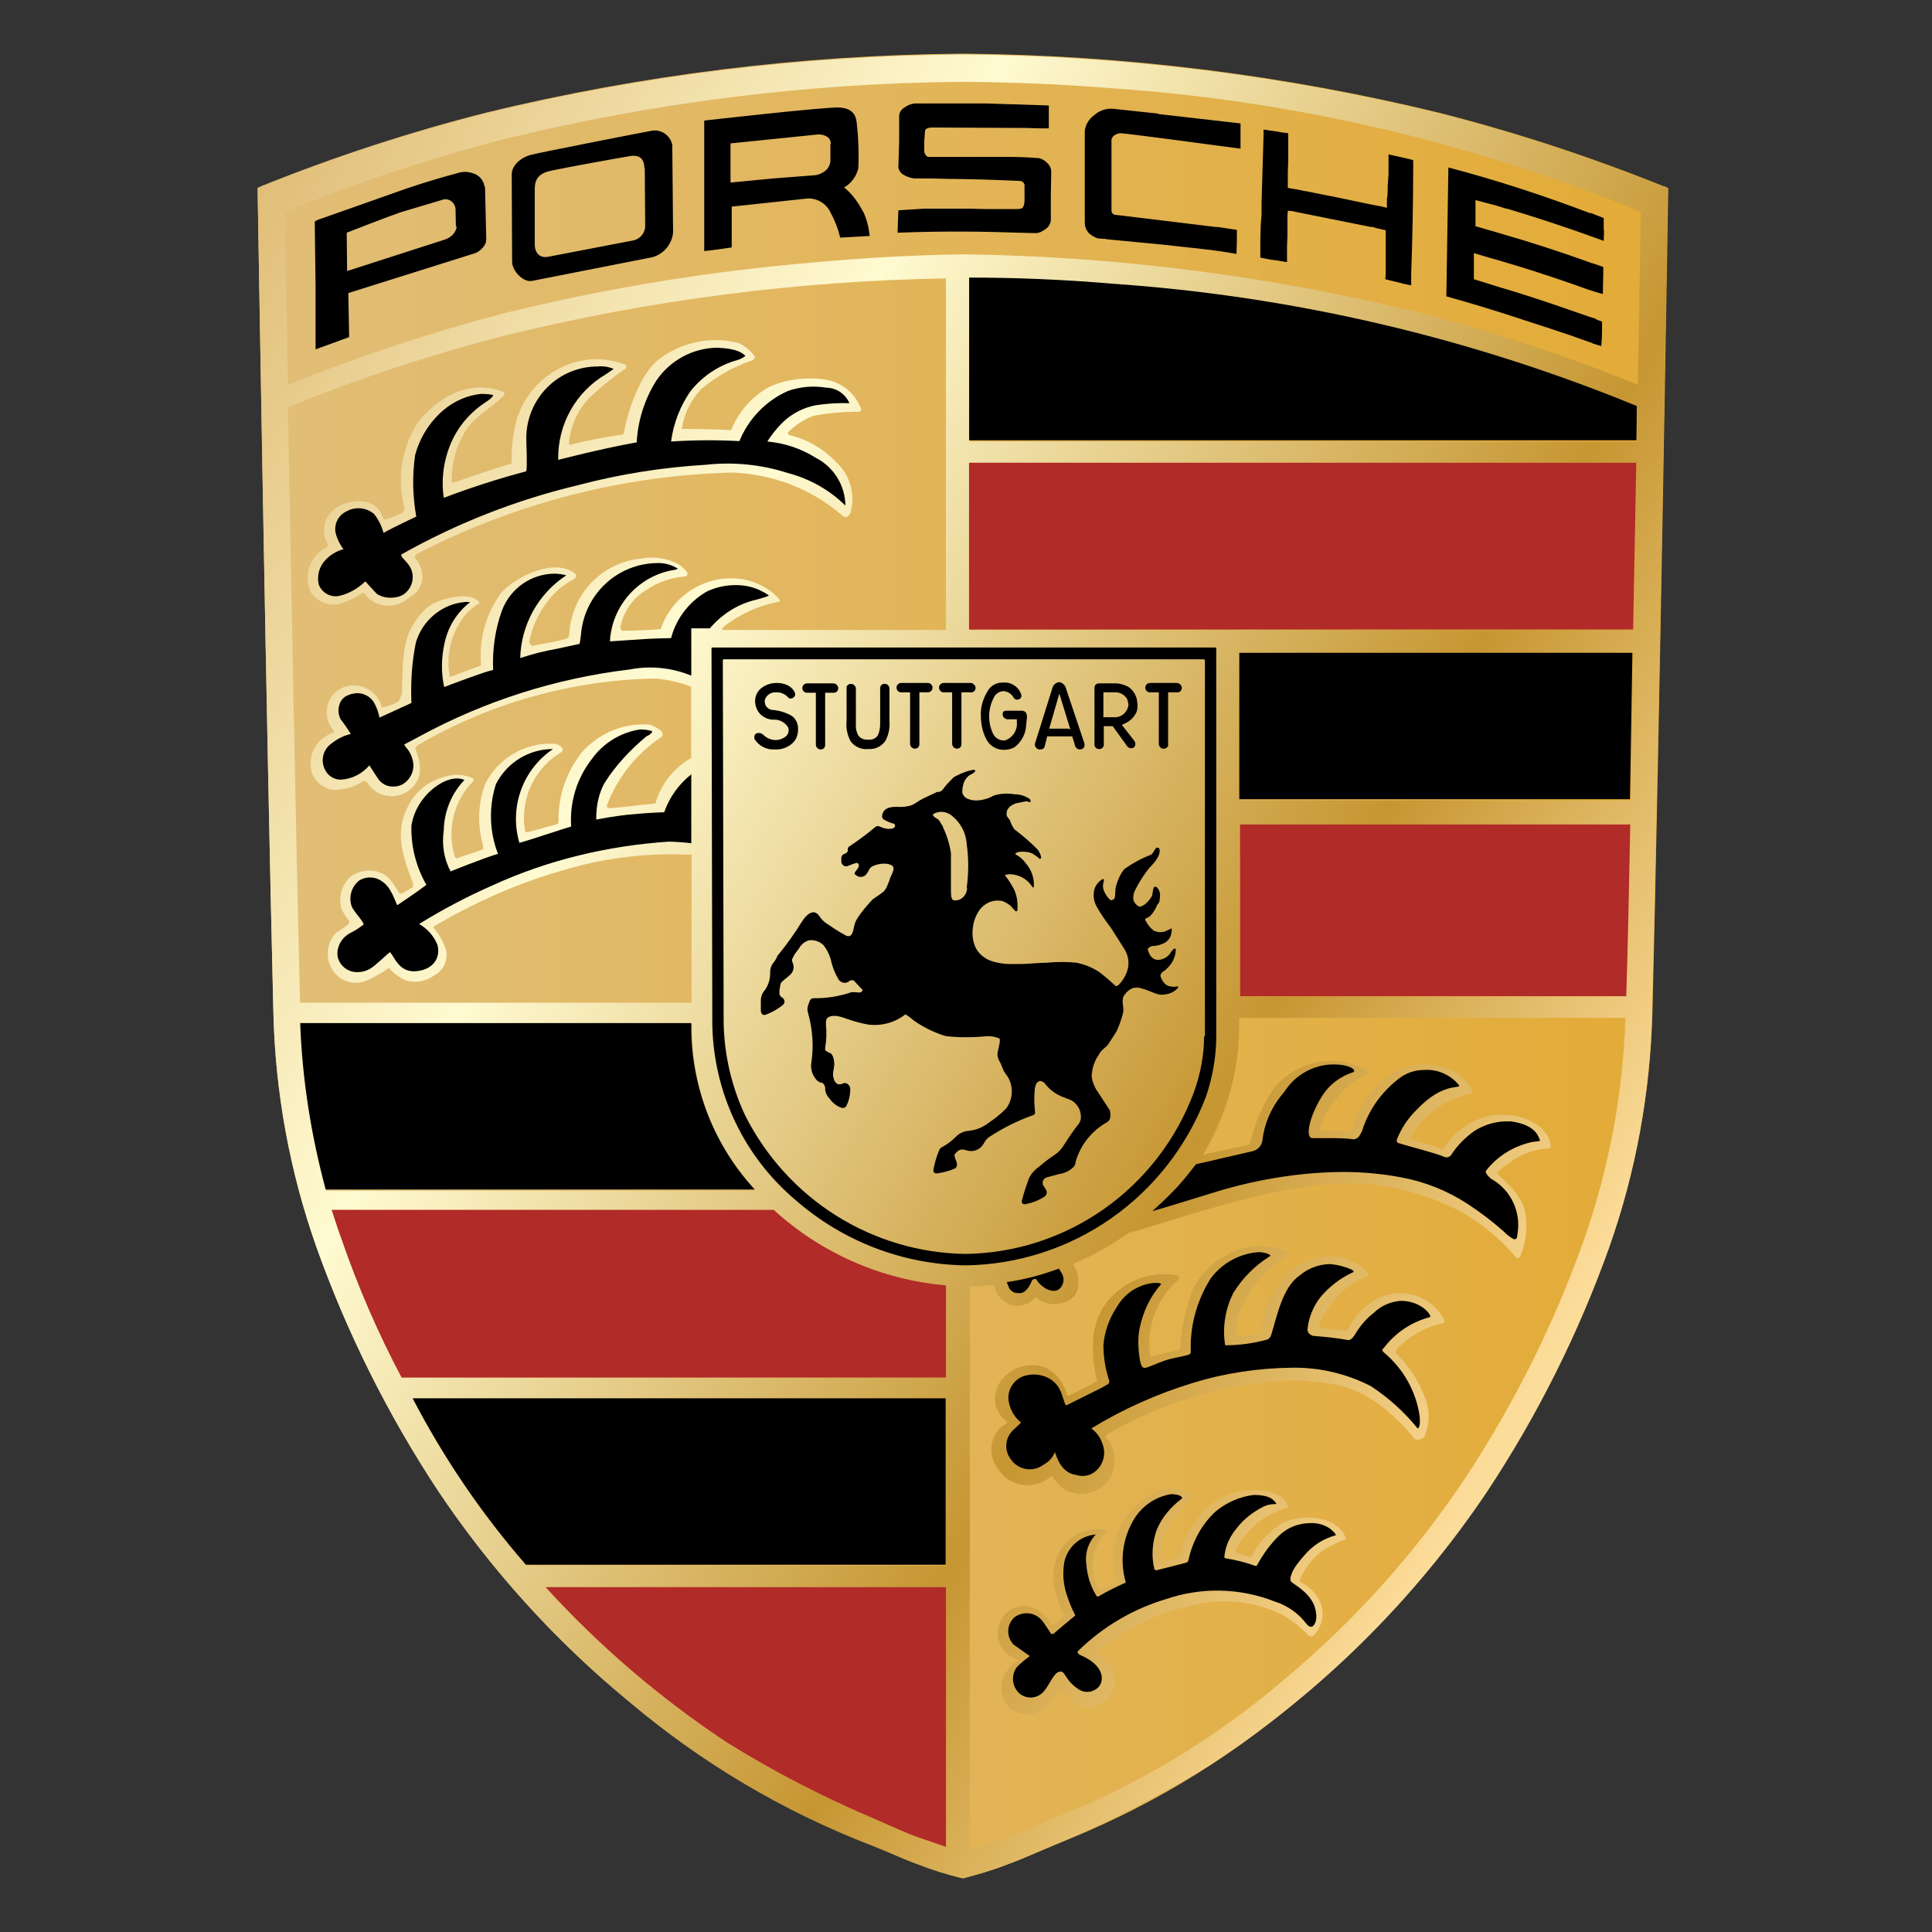
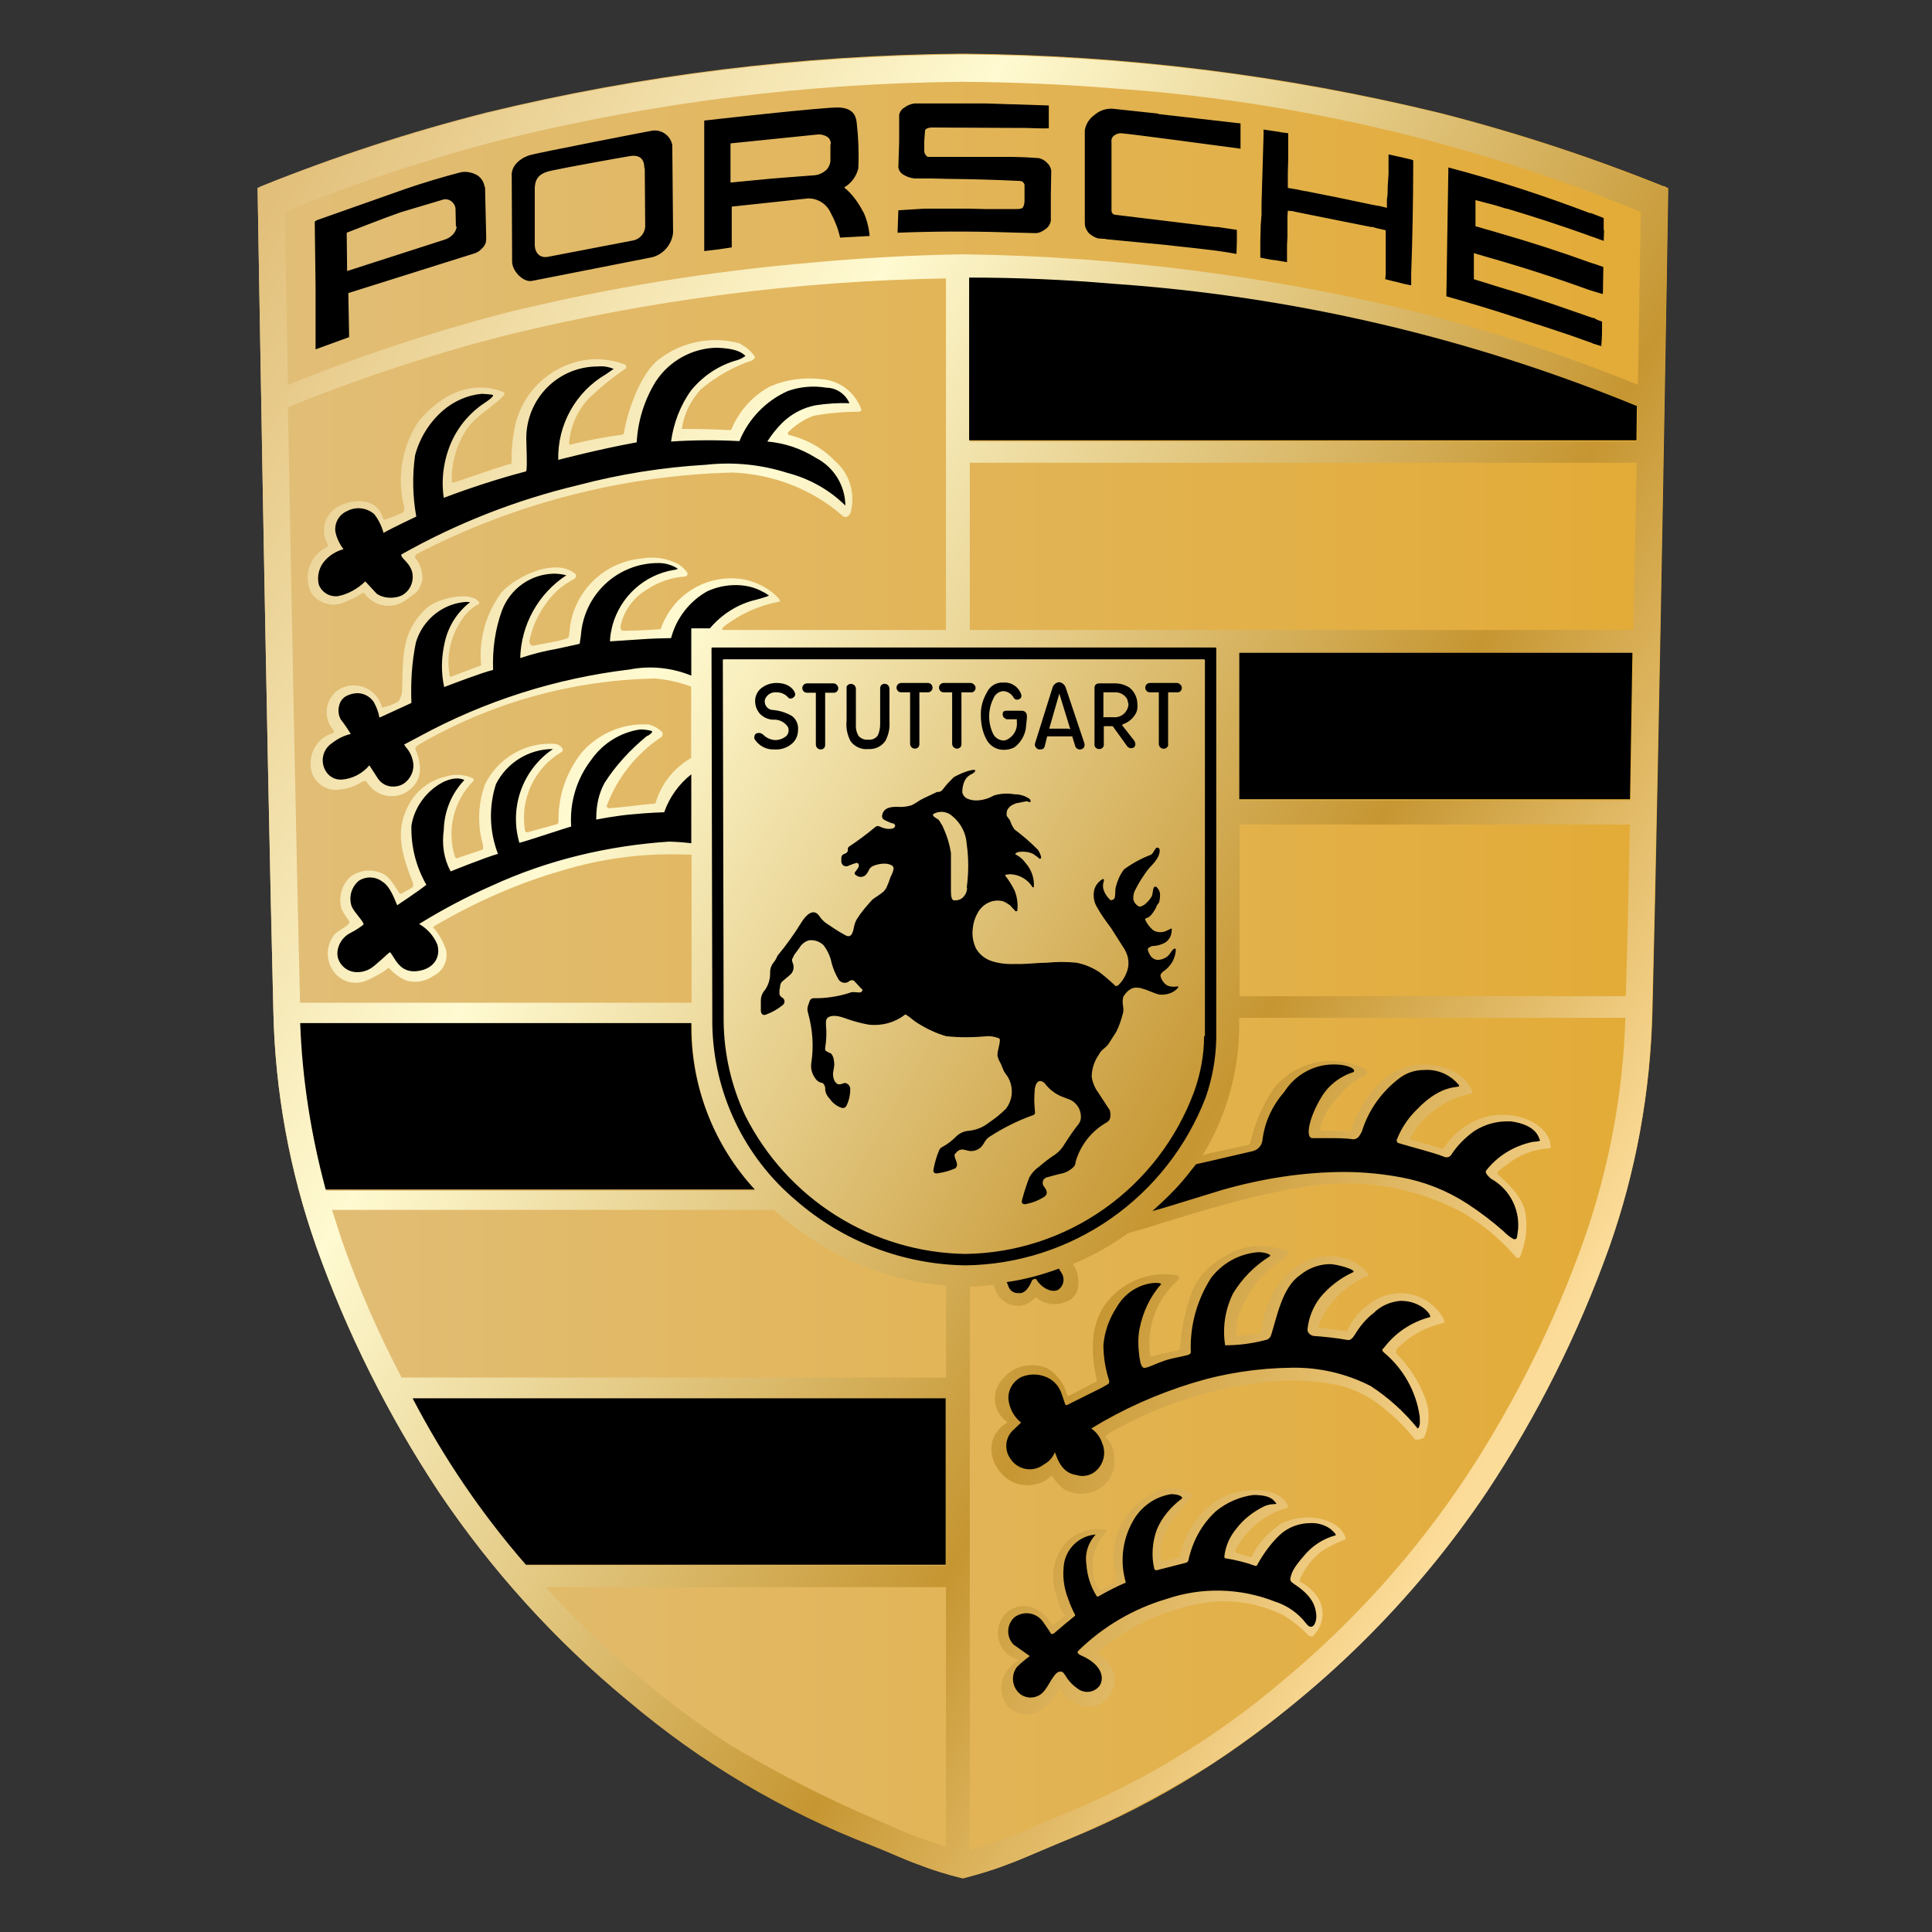
<svg xmlns="http://www.w3.org/2000/svg" width="180" height="180" viewBox="0 0 180 180" fill="none">
  <rect x="0" y="0" width="180" height="180" fill="#333333" stroke="none" />
  <path d="M154.977 17.349C148.177 14.606 141.203 12.321 134.102 10.51C119.625 6.982 104.796 5.134 89.903 5H89.526C74.647 5.127 59.831 6.962 45.365 10.472C38.239 12.28 31.24 14.565 24.415 17.311L24 17.501C24 17.501 24.829 68.797 25.47 94.217C25.62 101.702 26.977 109.112 29.464 116.141C32.328 124.177 36.149 131.832 40.843 138.94C47.721 149.183 56.593 157.909 66.918 164.588C71.515 167.361 76.3 169.831 81.237 171.883C82.857 172.567 84.289 173.251 85.608 173.707C86.926 174.201 88.32 174.657 89.752 174.999C91.147 174.619 92.503 174.239 93.859 173.707C95.141 173.251 96.573 172.567 98.23 171.883C106.487 168.699 114.155 164.139 120.914 158.394C127.698 152.793 133.638 146.227 138.548 138.902C143.241 131.807 147.062 124.164 149.928 116.141C152.415 109.112 153.771 101.702 153.96 94.217C154.6 68.759 155.429 17.539 155.429 17.539C155.307 17.47 155.181 17.406 155.052 17.349H154.977Z" fill="url(#paint0_linear_6001_3952)" />
  <path d="M112.134 107.594L112.7 107.442L116.242 106.682C116.392 106.682 116.505 106.454 116.505 106.378C116.92 104.63 117.636 102.959 118.653 101.439C119.65 100.185 121.047 99.318 122.607 98.985C124.166 98.653 125.792 98.875 127.207 99.615C127.258 99.655 127.297 99.707 127.322 99.767C127.348 99.827 127.357 99.892 127.35 99.957C127.343 100.022 127.319 100.085 127.28 100.138C127.242 100.191 127.191 100.233 127.131 100.261C126.114 100.679 125.247 101.401 124.607 102.275C123.853 103.035 123.326 103.984 123.024 104.972C123.024 105.086 122.986 105.238 123.099 105.314C123.25 105.39 124.983 105.314 125.662 105.466C125.812 105.466 125.812 105.39 125.926 105.238C126.491 103.339 127.546 101.705 129.053 100.451C129.814 99.848 130.71 99.443 131.663 99.27C132.615 99.098 133.595 99.164 134.517 99.463C135.091 99.598 135.626 99.864 136.083 100.239C136.54 100.614 136.907 101.089 137.154 101.629C137.192 101.705 137.192 101.895 137.041 101.895C135.798 102.123 134.592 102.655 133.575 103.49C132.708 104.098 131.954 104.934 131.465 105.884C131.465 105.884 131.276 106.15 131.578 106.226C132.444 106.416 133.311 106.682 134.178 106.986C134.253 107.1 134.517 106.986 134.554 106.91C135.046 106.151 135.682 105.498 136.426 104.99C137.17 104.481 138.007 104.126 138.888 103.946C141.525 103.528 144.012 104.706 144.427 106.454C144.464 106.682 144.54 107.024 144.351 106.986C142.882 107.062 141.525 107.594 140.395 108.506C140.131 108.658 139.867 108.886 139.641 109.076C139.453 109.228 139.49 109.342 139.528 109.38C140.093 109.988 142.053 111.432 142.166 113.408C142.316 114.662 142.09 115.916 141.638 117.055C141.618 117.099 141.586 117.136 141.546 117.163C141.506 117.19 141.46 117.205 141.412 117.207C141.224 117.207 141.186 117.055 141.148 117.017C139.774 115.439 138.158 114.093 136.363 113.028C132.859 111.123 128.925 110.168 124.946 110.254C118.465 110.368 107.952 114.168 105.352 114.814L105.164 114.89L112.134 107.594ZM128.827 120.779C127.449 121.36 126.316 122.409 125.624 123.743C125.624 123.819 125.473 124.123 125.398 124.009L123.062 123.743C122.76 123.743 122.873 123.439 122.873 123.401C123.294 122.384 123.91 121.461 124.686 120.685C125.462 119.909 126.383 119.295 127.395 118.879C127.429 118.863 127.455 118.834 127.469 118.799C127.483 118.764 127.484 118.725 127.47 118.689C127.072 118.196 126.573 117.795 126.007 117.513C125.442 117.232 124.823 117.075 124.192 117.055C123.391 117.014 122.59 117.145 121.843 117.44C121.096 117.735 120.42 118.186 119.859 118.765C118.54 120.209 117.711 122.033 117.523 124.009C117.447 124.161 117.372 124.237 117.259 124.237C116.618 124.351 115.94 124.427 115.3 124.427C115.187 124.427 115.187 124.275 115.187 124.161C115.187 123.173 115.45 122.185 115.94 121.311C116.807 119.601 118.126 118.157 119.784 117.169C120.01 117.017 120.047 116.637 119.972 116.599C118.993 116.18 117.926 116.012 116.867 116.112C115.808 116.211 114.79 116.575 113.905 117.169C112.718 117.844 111.759 118.863 111.155 120.095C110.477 121.843 110.062 123.705 109.949 125.567C109.926 125.627 109.891 125.683 109.846 125.728C109.8 125.774 109.745 125.81 109.685 125.833C108.856 125.973 108.039 126.163 107.236 126.403L107.161 126.289C106.978 125 107.116 123.686 107.564 122.466C108.011 121.245 108.753 120.156 109.723 119.297C109.759 119.276 109.789 119.246 109.811 119.21C109.833 119.175 109.847 119.134 109.851 119.092C109.854 119.05 109.848 119.008 109.832 118.969C109.817 118.93 109.792 118.895 109.761 118.868C109.718 118.831 109.666 118.808 109.61 118.803C108.343 118.596 107.044 118.75 105.859 119.246C104.675 119.743 103.651 120.563 102.903 121.615C102.372 122.442 102.025 123.376 101.885 124.351C101.735 125.757 101.848 127.163 102.187 128.531C102.187 128.607 102.225 128.721 102.074 128.759L99.587 130.05L99.436 130.012C99.306 129.483 99.072 128.985 98.748 128.548C98.425 128.111 98.018 127.743 97.552 127.467C97.052 127.259 96.512 127.166 95.972 127.192C95.431 127.218 94.903 127.364 94.425 127.619C93.784 127.999 93.257 128.531 92.918 129.214C92.673 129.772 92.626 130.396 92.784 130.984C92.942 131.572 93.295 132.087 93.784 132.444C93.822 132.444 93.897 132.558 93.784 132.596C93.181 132.976 93.144 133.014 92.654 133.736C92.415 134.251 92.323 134.822 92.389 135.386C92.456 135.951 92.678 136.485 93.031 136.928C93.293 137.318 93.634 137.648 94.033 137.894C94.432 138.14 94.879 138.297 95.343 138.355C95.807 138.413 96.278 138.369 96.724 138.228C97.17 138.087 97.581 137.851 97.929 137.536C97.967 137.498 98.08 137.536 98.117 137.65C98.381 138.068 98.72 138.41 99.135 138.752C99.623 139.032 100.175 139.179 100.736 139.179C101.298 139.179 101.849 139.032 102.338 138.752C102.851 138.465 103.266 138.029 103.529 137.5C103.791 136.971 103.888 136.374 103.807 135.788C103.807 135.092 103.537 134.423 103.054 133.926C102.94 133.812 103.054 133.774 103.242 133.584C107.494 131.131 112.177 129.531 117.033 128.873C119.52 128.493 122.082 128.531 124.569 129.025C126.227 129.404 127.734 130.164 129.015 131.266C130.033 132.102 131.012 133.052 131.841 134.116C132.132 134.164 132.429 134.096 132.67 133.926C132.931 133.357 133.075 132.74 133.094 132.114C133.114 131.487 133.008 130.863 132.783 130.278C132.18 128.683 131.276 127.239 130.07 126.099V125.947C130.033 125.719 130.146 125.643 130.447 125.377C131.54 124.351 132.896 123.629 134.366 123.287C134.554 123.287 134.63 123.135 134.517 122.907C133.987 121.925 133.124 121.168 132.085 120.777C131.047 120.386 129.903 120.387 128.865 120.779H128.827ZM155.392 17.579C155.392 17.579 154.563 68.875 153.922 94.257C153.766 101.746 152.417 109.162 149.928 116.22C147.062 124.242 143.241 131.885 138.548 138.98C131.679 149.206 122.821 157.919 112.511 164.59C107.928 167.393 103.141 169.844 98.193 171.923C96.535 172.607 95.103 173.253 93.822 173.709C92.465 174.241 91.071 174.659 89.677 175.001C88.245 174.659 86.889 174.241 85.532 173.709C84.251 173.253 82.819 172.569 81.161 171.923C72.904 168.739 65.236 164.18 58.478 158.434C51.694 152.832 45.754 146.266 40.843 138.942C36.149 131.835 32.328 124.179 29.464 116.144C26.994 109.12 25.645 101.745 25.47 94.295C24.829 68.837 24 17.541 24 17.541C24 17.541 24.151 17.541 24.415 17.389C31.231 14.655 38.217 12.37 45.327 10.55C59.806 7.036 74.635 5.2 89.526 5.078H89.903C104.794 5.202 119.623 7.037 134.102 10.55C141.348 12.405 148.461 14.754 155.392 17.579ZM30.406 110.938H70.347C66.63 106.891 64.536 101.597 64.469 96.081V95.435H27.994C28.22 100.679 29.012 105.884 30.406 110.938ZM88.132 147.871H50.828C55.864 153.409 61.559 158.297 67.785 162.424C72.193 165.084 76.79 167.478 81.538 169.491C83.121 170.175 84.477 170.821 85.758 171.239L88.132 172.075V147.871ZM88.132 130.392H38.507C39.788 132.748 41.22 135.142 42.765 137.498C44.649 140.424 46.797 143.197 49.057 145.857H88.132V130.392ZM88.132 119.791C82.171 119.265 76.546 116.782 72.118 112.724H30.933L31.8 115.422C33.345 119.867 35.229 124.161 37.414 128.341H88.132V119.791ZM88.132 25.939C74.288 26.169 60.513 27.953 47.06 31.258C40.174 33.026 33.414 35.26 26.826 37.946C27.128 54.436 27.58 78.336 27.956 93.421H64.431V79.628H64.092C60.079 79.45 56.064 79.964 52.223 81.148C48.153 82.326 44.234 84.074 40.542 86.24C40.316 86.392 40.316 86.392 40.542 86.62C40.994 87.19 41.333 87.836 41.559 88.52C41.657 88.993 41.596 89.486 41.384 89.919C41.172 90.353 40.823 90.703 40.391 90.913C40.034 91.166 39.627 91.338 39.197 91.417C38.768 91.496 38.327 91.48 37.904 91.369C37.298 91.132 36.756 90.755 36.322 90.267C36.171 90.078 36.02 90.344 35.832 90.457C35.304 90.799 34.777 91.066 34.211 91.331C33.666 91.582 33.05 91.632 32.472 91.472C31.893 91.313 31.389 90.954 31.046 90.457C30.702 89.966 30.524 89.375 30.537 88.773C30.551 88.171 30.756 87.59 31.122 87.114C31.461 86.734 32.026 86.506 32.44 86.126C32.516 86.05 32.591 85.898 32.516 85.784C32.254 85.454 32.027 85.097 31.837 84.72C31.669 84.187 31.657 83.616 31.804 83.076C31.951 82.536 32.251 82.051 32.666 81.68C33.096 81.361 33.605 81.166 34.137 81.12C34.669 81.073 35.203 81.175 35.681 81.414C36.284 81.68 36.774 82.554 37.151 83.124C37.226 83.238 37.339 83.314 37.452 83.238L38.432 82.668C38.545 82.554 38.469 82.288 38.432 82.136C37.226 79.172 36.924 77.159 38.055 75.031C38.4 74.37 38.881 73.79 39.466 73.332C40.05 72.873 40.726 72.546 41.446 72.371C42.312 72.081 43.256 72.135 44.084 72.523C44.159 72.523 44.121 72.713 44.084 72.789C43.202 73.676 42.576 74.788 42.271 76.005C41.965 77.223 41.993 78.501 42.35 79.704C42.426 79.932 42.501 80.008 42.652 79.932L44.913 79.172C45.101 79.172 44.988 78.868 44.988 78.678C44.461 76.855 44.536 74.879 45.176 73.093C45.762 71.9 46.679 70.904 47.817 70.23C48.955 69.555 50.264 69.229 51.582 69.293C52.034 69.293 52.675 69.749 52.336 70.053C51.097 70.775 50.106 71.859 49.494 73.162C48.881 74.465 48.677 75.925 48.907 77.349C48.907 77.463 49.057 77.576 49.17 77.538L51.921 76.779C52.072 76.703 52.034 76.437 52.034 76.285C52.034 74.005 52.825 71.839 54.22 70.091C55.001 69.201 55.975 68.505 57.066 68.056C58.158 67.608 59.337 67.42 60.512 67.507C60.965 67.659 61.379 67.887 61.68 68.191C61.724 68.261 61.744 68.343 61.737 68.426C61.73 68.508 61.697 68.586 61.643 68.647C59.306 70.205 57.498 72.447 56.518 75.107C56.518 75.183 56.669 75.335 56.744 75.297C58.101 75.221 59.533 74.993 60.889 74.879C61.078 74.879 61.115 74.803 61.115 74.689C61.658 72.964 62.829 71.511 64.393 70.623V63.974C63.304 63.562 62.162 63.306 61.002 63.214C53.278 63.366 45.666 65.493 38.959 69.407C38.846 69.483 38.658 69.673 38.695 69.787C39.562 71.839 39.035 73.017 37.904 73.777C37.6 73.964 37.262 74.089 36.91 74.145C36.557 74.2 36.198 74.185 35.852 74.1C35.505 74.016 35.179 73.863 34.891 73.651C34.603 73.439 34.359 73.172 34.174 72.865C34.123 72.806 34.051 72.769 33.974 72.762C33.897 72.755 33.82 72.778 33.759 72.827C33.006 73.321 32.064 73.587 31.122 73.587C30.675 73.553 30.247 73.392 29.887 73.123C29.526 72.854 29.249 72.488 29.087 72.067C28.963 71.695 28.914 71.303 28.942 70.912C28.97 70.521 29.075 70.139 29.25 69.79C29.425 69.44 29.668 69.128 29.963 68.874C30.259 68.619 30.601 68.426 30.971 68.305C31.159 68.267 31.122 68.153 31.046 68.001C30.811 67.73 30.636 67.41 30.534 67.065C30.432 66.719 30.405 66.356 30.455 65.999C30.505 65.641 30.631 65.299 30.824 64.996C31.017 64.692 31.273 64.434 31.574 64.24C31.93 64.026 32.331 63.897 32.745 63.864C33.158 63.831 33.574 63.893 33.96 64.048C34.346 64.202 34.691 64.443 34.97 64.753C35.249 65.063 35.453 65.433 35.568 65.835C35.568 65.987 35.606 65.911 35.756 65.873C36.209 65.797 36.661 65.607 37.075 65.379C37.226 65.303 37.452 64.657 37.452 64.505C37.565 61.086 37.377 58.958 39.637 56.754C40.617 55.766 43.782 55.006 44.611 56.07C44.687 56.146 44.687 56.222 44.611 56.26C43.895 56.64 43.292 57.248 42.878 57.97C41.965 59.385 41.602 61.09 41.861 62.758C41.861 62.872 41.898 63.062 41.974 63.062L44.8 61.998C44.875 61.96 44.8 61.77 44.8 61.656C44.649 59.376 45.327 57.096 46.721 55.196C48.191 53.6 51.846 51.928 53.617 53.486C53.767 53.638 53.617 53.866 53.428 53.98C52.486 54.474 51.657 55.158 51.017 56.032C50.188 57.096 49.585 58.388 49.321 59.718C49.284 59.87 49.472 60.174 49.623 60.174C50.414 59.984 51.883 59.794 52.675 59.528C53.089 59.414 52.976 59.3 53.052 58.882C53.186 57.132 53.929 55.487 55.149 54.235C56.369 52.984 57.988 52.207 59.721 52.042C60.927 51.815 62.17 52.005 63.225 52.574C63.538 52.782 63.812 53.043 64.035 53.346C64.049 53.378 64.056 53.413 64.056 53.448C64.056 53.484 64.049 53.519 64.035 53.551C64.023 53.584 64.003 53.613 63.979 53.638L63.828 53.714C62.547 53.79 61.266 54.246 60.211 54.968C59.596 55.338 59.063 55.834 58.648 56.422C58.233 57.011 57.944 57.68 57.799 58.388C57.799 58.54 57.875 58.768 58.025 58.768C59.194 58.76 60.362 58.711 61.53 58.616C61.571 58.575 61.597 58.522 61.605 58.464C62.175 56.897 63.283 55.587 64.727 54.772C66.171 53.957 67.857 53.689 69.48 54.018C70.611 54.284 71.703 54.854 72.495 55.69C72.758 55.994 72.683 56.07 72.532 56.07C70.713 56.419 68.999 57.187 67.521 58.312C67.332 58.502 67.144 58.654 67.408 58.692H88.132V25.939ZM105.164 114.852C103.543 116.03 101.772 117.017 99.926 117.777H99.964L100.227 118.233C100.424 118.701 100.502 119.21 100.454 119.715C100.449 120.082 100.324 120.437 100.099 120.725C99.875 121.014 99.562 121.219 99.21 121.311C98.76 121.494 98.269 121.548 97.79 121.468C97.311 121.387 96.864 121.175 96.497 120.855C96.24 121.165 95.905 121.4 95.527 121.533C95.149 121.667 94.742 121.695 94.349 121.615C94.03 121.537 93.731 121.391 93.471 121.188C93.211 120.985 92.997 120.729 92.842 120.437L92.578 119.715C91.825 119.791 91.109 119.867 90.355 119.867V172.379C91.147 172.151 92.315 171.733 93.671 171.239C94.915 170.859 96.309 170.175 97.854 169.529C105.802 166.438 113.177 162.019 119.671 156.458C126.202 151.013 131.914 144.639 136.627 137.536C141.149 130.649 144.831 123.236 147.592 115.46C149.918 108.823 151.215 101.863 151.435 94.827H115.45V96.043C115.358 99.781 114.376 103.441 112.585 106.714C110.795 109.988 108.249 112.779 105.164 114.852ZM151.85 76.817H115.488V92.813H151.473C151.624 88.14 151.737 82.63 151.85 76.817ZM152.151 60.934H115.526V74.575H151.925L152.151 60.896V60.934ZM152.49 43.113H90.355V58.692H152.189L152.49 43.113ZM152.566 37.946C136.981 31.546 120.483 27.698 103.694 26.547C99.248 26.166 94.802 25.977 90.355 25.939V41.137H152.528L152.566 37.946ZM152.867 19.745C137.192 13.279 120.59 9.392 103.694 8.232C99.097 7.852 94.5 7.662 89.903 7.624H89.526C75.216 7.753 60.967 9.538 47.06 12.944C40.069 14.736 33.208 17.009 26.525 19.745L26.826 35.894L26.939 35.818C33.495 33.158 40.203 30.954 47.023 29.168C56.458 26.848 66.058 25.273 75.735 24.457C80.294 24.039 84.929 23.773 89.526 23.697H89.903C104.218 23.891 118.465 25.727 132.369 29.168C139.255 30.937 146.015 33.171 152.603 35.856L152.867 19.745ZM119.181 142.096C118.063 142.844 117.166 143.88 116.581 145.097L115.074 144.641V144.451C115.572 143.481 116.265 142.626 117.108 141.939C117.951 141.252 118.926 140.749 119.972 140.462C120.047 140.424 120.01 140.31 119.972 140.272C119.218 138.372 115.337 138.524 113.453 139.74C111.72 140.88 110.439 142.703 109.987 144.793C109.987 144.945 110.062 145.021 109.987 145.059C109.448 145.241 108.893 145.368 108.329 145.439C108.291 145.432 108.257 145.414 108.23 145.387C108.203 145.36 108.185 145.325 108.178 145.287C108.027 144.337 108.178 143.387 108.668 142.513C109.308 141.412 110.096 140.401 111.004 139.512C111.028 139.454 111.034 139.39 111.02 139.329C111.007 139.267 110.975 139.212 110.929 139.17C110.387 138.845 109.769 138.674 109.139 138.674C108.509 138.674 107.891 138.845 107.349 139.17C105.766 140.006 104.561 141.45 103.996 143.159C103.661 144.484 103.687 145.876 104.071 147.187C104.071 147.225 104.184 147.377 104.071 147.377C103.543 147.605 103.129 147.871 102.564 148.099L102.375 148.061C101.913 147.235 101.722 146.283 101.83 145.34C101.939 144.398 102.341 143.515 102.978 142.817C103.129 142.741 103.167 142.589 102.94 142.513C102.249 142.403 101.541 142.47 100.882 142.709C100.223 142.948 99.635 143.351 99.172 143.881C98.656 144.528 98.315 145.298 98.183 146.118C98.05 146.937 98.132 147.777 98.419 148.555C98.532 149.163 98.758 149.809 99.097 150.379C99.097 150.417 99.285 150.531 99.172 150.569L98.117 151.405H98.004C97.796 150.997 97.509 150.635 97.159 150.341C96.81 150.047 96.405 149.828 95.97 149.695C95.355 149.545 94.707 149.644 94.165 149.971C93.622 150.297 93.228 150.826 93.068 151.443C92.881 152.088 92.954 152.781 93.272 153.372C93.589 153.963 94.126 154.403 94.764 154.597C94.802 154.597 94.877 154.673 94.802 154.749C94.23 155.121 93.773 155.648 93.483 156.268C93.293 156.747 93.245 157.272 93.345 157.778C93.445 158.284 93.69 158.75 94.048 159.118C94.331 159.361 94.662 159.541 95.02 159.646C95.377 159.75 95.752 159.778 96.12 159.726C96.66 159.545 97.158 159.256 97.585 158.878C98.012 158.499 98.36 158.038 98.607 157.522C98.607 157.522 98.758 157.408 98.833 157.484C99.287 158.137 99.933 158.628 100.68 158.89C101.062 159.026 101.474 159.055 101.872 158.975C102.27 158.894 102.639 158.708 102.94 158.434C103.345 158.107 103.637 157.658 103.772 157.152C103.908 156.647 103.88 156.111 103.694 155.622C103.386 154.989 102.902 154.461 102.3 154.103C102.225 154.027 102.3 153.837 102.488 153.723C105.312 151.409 108.692 149.888 112.285 149.315C114.772 148.935 117.297 149.391 119.52 150.455C120.386 150.987 121.178 151.595 121.894 152.355C121.969 152.431 122.271 152.507 122.308 152.431C122.838 151.943 123.161 151.268 123.211 150.546C123.26 149.824 123.031 149.111 122.572 148.555C122.195 148.061 121.705 147.681 121.14 147.377L121.065 147.263C121.517 146.161 122.233 145.211 123.175 144.489C123.853 144.071 124.531 143.729 125.247 143.463C125.398 143.425 125.398 143.349 125.323 143.159C124.418 141.07 120.876 140.994 119.181 142.057V142.096ZM76.526 35.324C77.356 35.38 78.152 35.679 78.815 36.185C79.478 36.692 79.979 37.383 80.257 38.174C80.257 38.249 80.144 38.364 80.031 38.364C78.599 38.364 77.205 38.477 75.773 38.743C74.906 39.086 74.115 39.579 73.437 40.263C73.361 40.339 73.437 40.529 73.512 40.529C75.132 40.909 76.639 41.745 77.808 42.961C78.478 43.544 78.97 44.308 79.223 45.163C79.477 46.018 79.483 46.929 79.24 47.787C79.205 47.873 79.154 47.95 79.09 48.016C79.025 48.081 78.948 48.132 78.863 48.167C78.777 48.178 78.691 48.166 78.611 48.133C78.532 48.099 78.463 48.046 78.41 47.977C75.585 45.545 72.005 44.177 68.237 44.025C57.988 44.291 47.889 46.913 38.808 51.624C38.695 51.7 38.62 51.891 38.695 52.005C38.937 52.291 39.118 52.624 39.229 52.983C39.339 53.342 39.375 53.72 39.336 54.094C39.035 55.158 38.733 55.234 37.904 55.842C37.611 56.077 37.274 56.249 36.913 56.347C36.552 56.446 36.175 56.469 35.804 56.416C35.434 56.363 35.078 56.234 34.759 56.037C34.44 55.84 34.164 55.58 33.948 55.272C33.915 55.248 33.875 55.234 33.835 55.234C33.794 55.234 33.754 55.248 33.721 55.272C33.194 55.652 32.591 55.918 31.988 56.146C31.454 56.364 30.862 56.389 30.312 56.216C29.762 56.042 29.289 55.682 28.974 55.196C28.795 54.822 28.691 54.416 28.668 54.001C28.645 53.587 28.703 53.171 28.84 52.779C28.976 52.388 29.188 52.027 29.463 51.718C29.738 51.409 30.072 51.157 30.443 50.979C30.47 50.96 30.492 50.936 30.509 50.908C30.526 50.88 30.536 50.849 30.54 50.816C30.543 50.784 30.54 50.751 30.53 50.72C30.52 50.689 30.503 50.661 30.481 50.637C30.169 50.05 30.097 49.364 30.28 48.725C30.463 48.086 30.887 47.545 31.461 47.217C32.591 46.571 35.003 46.153 35.681 48.243C35.688 48.281 35.706 48.315 35.733 48.342C35.76 48.37 35.794 48.388 35.832 48.395H35.907C36.472 48.205 37 48.015 37.527 47.749C37.64 47.673 37.716 47.407 37.64 47.179C37.3 45.825 37.249 44.414 37.489 43.038C37.729 41.663 38.256 40.355 39.035 39.2C41.333 36.54 44.084 35.4 46.947 36.54C47.06 36.578 46.947 36.806 46.872 36.92C45.742 38.06 44.159 38.819 43.33 40.225C42.463 41.631 42.049 43.265 42.087 44.861C42.087 44.975 42.275 44.975 42.35 44.937C43.82 44.443 45.629 43.797 47.362 43.265C47.475 43.265 47.663 43.227 47.663 43.113C47.645 42.133 47.721 41.153 47.889 40.187C48.177 38.359 49.086 36.688 50.461 35.461C51.836 34.234 53.591 33.527 55.425 33.462C56.367 33.462 57.309 33.614 58.214 33.956C58.327 33.994 58.402 34.26 58.289 34.336C57.046 35.172 55.915 36.122 54.823 37.148C53.767 38.288 53.127 39.769 53.014 41.327L53.089 41.441C54.713 41.023 56.364 40.708 58.025 40.491C58.086 40.445 58.126 40.377 58.139 40.301C58.364 38.782 59.57 34.678 61.567 33.348C62.609 32.587 63.805 32.07 65.07 31.833C66.334 31.597 67.635 31.647 68.877 31.98C69.443 32.284 69.932 32.664 70.309 33.196C70.385 33.31 70.234 33.5 70.083 33.576C68.35 34.146 66.692 35.096 65.298 36.274C64.356 37.3 63.715 38.553 63.527 39.959C65.034 39.959 66.541 39.997 68.048 40.073C68.124 40.073 68.161 39.997 68.161 39.959C68.877 38.288 70.083 36.92 71.666 36.046C73.173 35.362 74.869 35.134 76.564 35.324H76.526Z" fill="url(#paint1_linear_6001_3952)" />
  <path d="M149.45 21.416L149.413 22.442L148.584 22.138L148.019 21.948L147.943 21.91C145.453 21.02 142.94 20.197 140.407 19.44H140.332L139.352 19.136L138.335 18.87L137.468 18.642V21.074L137.996 21.226L138.372 21.34L139.051 21.53L139.691 21.72C142.593 22.556 145.419 23.468 148.245 24.494L148.621 24.608L149.375 24.873V25.177L149.337 27.381H149.262L148.508 27.153L148.019 27.001C144.916 25.874 141.774 24.86 138.598 23.962L137.317 23.582V26.014L137.807 26.165L138.787 26.469L139.767 26.773L140.143 26.887L140.52 27.001C141.952 27.419 143.271 27.875 144.552 28.293L148.395 29.623H148.508L148.621 29.699L148.848 29.813L149.262 29.965C149.262 30.725 149.262 31.485 149.187 32.245L148.433 32.017L148.282 31.941L148.169 31.903C145.795 31.029 143.459 30.307 141.387 29.623C139.192 28.901 136.98 28.23 134.755 27.609V27.571L134.83 22.67L134.943 15.602C139.427 16.78 143.836 18.224 148.132 19.858H148.245L148.734 20.048L149.413 20.314V21.454L149.45 21.416ZM131.552 14.88C131.227 14.798 130.9 14.722 130.573 14.652L129.367 14.386V16.21L129.291 17.35C129.291 17.768 129.291 18.186 129.216 18.566V19.364L128.613 19.212L128.161 19.136L127.784 19.06L127.407 18.984L124.694 18.414L121.831 17.844L121.68 17.806H121.567L120.851 17.654L120.173 17.54L119.984 17.502V16.096L120.022 14.766V12.411L119.419 12.335L119.005 12.258L118.477 12.182L117.723 12.069V12.601L117.535 18.946V19.972L117.46 20.96L117.422 22.404V24L117.987 24.114L118.364 24.19L118.967 24.266L119.871 24.418H119.909V22.86L119.947 22.024V20.162L119.984 19.63L120.361 19.668H120.474L120.55 19.706L123.376 20.276L127.746 21.15H127.935L128.123 21.226L128.613 21.34L129.103 21.454V25.52L129.065 26.014L129.819 26.203L130.309 26.317L130.723 26.431L131.477 26.583V25.52C131.597 22.191 131.658 18.859 131.665 15.526V14.918H131.552V14.88ZM107.927 10.587L103.669 10.131C103.354 10.111 103.039 10.155 102.741 10.259C102.444 10.363 102.17 10.526 101.935 10.739C101.705 10.903 101.51 11.112 101.361 11.353C101.212 11.595 101.113 11.864 101.069 12.145V20.58C101.069 20.808 101.069 21.036 101.144 21.226C101.219 21.416 101.332 21.606 101.483 21.758C101.709 21.948 102.011 22.138 102.312 22.214L102.84 22.252H102.953L103.103 22.29L108.643 22.822C110.527 23.05 112.411 23.202 114.332 23.506L115.199 23.658L115.237 22.442V21.416L114.219 21.264L113.466 21.15H113.277L108.605 20.58L103.895 20.01C103.802 20 103.715 19.956 103.652 19.886C103.59 19.816 103.555 19.724 103.556 19.63V13.246C103.537 13.134 103.548 13.018 103.587 12.912C103.627 12.805 103.694 12.711 103.782 12.639C103.967 12.498 104.191 12.418 104.422 12.411C105.44 12.486 114.182 13.664 115.576 13.854V11.499L107.927 10.625V10.587ZM80.42 19.706C80.759 20.428 80.947 21.188 81.023 21.986L78.272 22.138C78.091 21.341 77.799 20.573 77.405 19.858C77.225 19.439 76.923 19.085 76.54 18.841C76.157 18.597 75.71 18.475 75.258 18.49L68.174 19.25V23.05L66.893 23.24L65.612 23.392V11.233C65.612 11.233 76.953 9.941 78.197 10.017C79.478 10.093 79.742 10.777 79.817 11.423C79.979 12.836 80.032 14.257 79.968 15.678C79.88 16.051 79.718 16.401 79.491 16.708C79.264 17.015 78.978 17.273 78.649 17.464C79.403 18.072 79.968 18.87 80.42 19.744V19.706ZM77.405 13.436C77.413 13.316 77.394 13.195 77.348 13.083C77.302 12.971 77.232 12.871 77.142 12.79C76.876 12.607 76.559 12.513 76.237 12.524L68.061 13.36V17.008L72.017 16.628L75.936 16.324C76.313 16.286 76.689 16.096 76.991 15.83C77.126 15.69 77.229 15.523 77.294 15.339C77.359 15.156 77.384 14.96 77.368 14.766V13.436H77.405ZM62.635 13.512L62.71 21.682C62.654 22.212 62.44 22.713 62.097 23.12C61.755 23.527 61.298 23.82 60.788 23.962L49.597 26.165C48.768 26.355 47.713 25.253 47.713 24.38L47.676 16.248C47.676 15.336 48.655 14.614 49.484 14.424C50.313 14.196 60.072 12.296 60.713 12.182C61.142 12.105 61.585 12.2 61.945 12.45C62.304 12.698 62.552 13.08 62.635 13.512ZM60.035 15.678C60.035 14.994 59.771 14.386 58.716 14.538C57.359 14.766 52.951 15.564 51.519 15.868C50.313 16.096 49.823 16.552 49.823 17.616V22.784C49.823 23.544 50.276 24.076 51.067 23.924L58.98 22.404C59.316 22.339 59.616 22.153 59.825 21.88C60.033 21.607 60.135 21.266 60.11 20.922L60.072 15.678H60.035ZM96.698 14.728C95.756 14.652 94.738 14.614 93.683 14.614H86.449C86.371 14.586 86.305 14.533 86.26 14.462C86.171 14.355 86.118 14.222 86.11 14.082V13.17L86.185 12.145C86.26 11.992 86.411 11.916 86.75 11.879L94.136 11.916H95.191C96.02 11.916 96.999 11.992 97.715 11.954V9.827L94.324 9.713H94.098L91.837 9.637H85.205C84.865 9.681 84.54 9.812 84.263 10.017C84.138 10.089 84.03 10.188 83.945 10.306C83.861 10.424 83.802 10.558 83.773 10.701V13.17L83.698 15.602C83.722 15.747 83.779 15.883 83.864 16.002C83.948 16.121 84.059 16.218 84.188 16.286C84.489 16.476 84.866 16.59 85.205 16.628H86.826L88.37 16.666C90.571 16.685 92.768 16.75 94.965 16.856C95.266 16.856 95.379 17.008 95.454 17.198V18.49C95.454 18.756 95.454 19.022 95.341 19.25C95.266 19.44 95.078 19.478 94.663 19.478H91.837L90.254 19.44H86.11L83.698 19.592L83.623 21.682C86.962 21.552 90.305 21.54 93.646 21.644L94.965 21.682L96.472 21.72C96.811 21.72 97.112 21.568 97.414 21.34C97.547 21.25 97.659 21.132 97.744 20.994C97.828 20.857 97.883 20.702 97.904 20.542V18.186L97.941 15.906C97.904 15.609 97.756 15.337 97.527 15.146C97.323 14.934 97.06 14.789 96.773 14.728H96.698ZM45.189 17.388L45.302 22.252L45.264 22.594C45.19 22.814 45.06 23.01 44.887 23.164C44.723 23.351 44.516 23.494 44.284 23.582L32.453 27.305L32.528 31.409L29.401 32.549V26.773L29.325 20.694C29.325 20.618 29.401 20.58 29.551 20.504L37.841 17.578C39.506 17.013 41.19 16.506 42.89 16.058C43.418 15.944 43.945 16.058 44.397 16.286C44.603 16.404 44.778 16.568 44.909 16.766C45.04 16.964 45.123 17.19 45.151 17.426L45.189 17.388ZM42.476 21.112L42.438 19.402C42.411 19.239 42.346 19.084 42.248 18.952C42.15 18.82 42.021 18.713 41.873 18.642C41.766 18.593 41.651 18.567 41.534 18.566H41.383L37.313 19.782C35.882 20.276 32.302 21.682 32.302 21.682L32.34 25.253L41.421 22.328C41.705 22.241 41.964 22.084 42.174 21.872C42.379 21.667 42.511 21.4 42.551 21.112H42.476ZM82.002 64.124V67.468C82.002 67.848 81.927 68.228 81.776 68.532C81.672 68.67 81.533 68.778 81.375 68.844C81.216 68.911 81.043 68.934 80.872 68.912C80.702 68.93 80.53 68.904 80.372 68.838C80.214 68.772 80.075 68.667 79.968 68.532C79.787 68.209 79.708 67.838 79.742 67.468V64.124C79.732 64.039 79.699 63.958 79.645 63.891C79.592 63.823 79.521 63.773 79.44 63.745C79.335 63.705 79.218 63.706 79.114 63.748C79.009 63.79 78.924 63.87 78.875 63.972V67.164C78.8 67.848 78.95 68.494 79.252 69.064C79.441 69.32 79.694 69.522 79.985 69.649C80.276 69.775 80.595 69.823 80.91 69.786C81.216 69.808 81.523 69.75 81.8 69.617C82.078 69.484 82.316 69.28 82.492 69.026C82.787 68.466 82.918 67.834 82.869 67.202V64.162C82.87 64.074 82.844 63.988 82.797 63.914C82.75 63.84 82.682 63.781 82.603 63.745C82.523 63.708 82.434 63.696 82.348 63.71C82.261 63.723 82.181 63.762 82.115 63.821C82.042 63.904 82.002 64.013 82.002 64.124ZM86.449 64.504C86.564 64.504 86.674 64.458 86.755 64.376C86.836 64.294 86.882 64.183 86.882 64.067C86.882 63.952 86.836 63.84 86.755 63.758C86.674 63.677 86.564 63.63 86.449 63.63H83.962C83.847 63.63 83.737 63.677 83.655 63.758C83.574 63.84 83.528 63.952 83.528 64.067C83.528 64.183 83.574 64.294 83.655 64.376C83.737 64.458 83.847 64.504 83.962 64.504H84.791V69.33C84.797 69.415 84.827 69.496 84.877 69.565C84.927 69.634 84.995 69.687 85.074 69.719C85.152 69.75 85.238 69.759 85.321 69.744C85.404 69.729 85.482 69.691 85.544 69.634C85.618 69.55 85.658 69.442 85.657 69.33V64.504H86.449ZM90.405 64.504C90.499 64.521 90.596 64.505 90.679 64.458C90.762 64.412 90.827 64.337 90.862 64.248C90.898 64.159 90.902 64.06 90.873 63.968C90.845 63.877 90.786 63.798 90.707 63.745C90.667 63.706 90.619 63.676 90.568 63.656C90.516 63.637 90.46 63.628 90.405 63.63H87.918C87.803 63.63 87.693 63.677 87.612 63.758C87.531 63.84 87.485 63.952 87.485 64.067C87.485 64.183 87.531 64.294 87.612 64.376C87.693 64.458 87.803 64.504 87.918 64.504H88.71V69.33C88.716 69.415 88.746 69.496 88.796 69.565C88.846 69.634 88.914 69.687 88.993 69.719C89.071 69.75 89.157 69.759 89.24 69.744C89.323 69.729 89.4 69.691 89.463 69.634C89.537 69.55 89.577 69.442 89.576 69.33V64.504H90.405ZM95.153 66.214H93.796C93.42 66.214 93.42 66.404 93.42 66.556C93.413 66.635 93.431 66.715 93.472 66.783C93.513 66.851 93.573 66.905 93.646 66.936C93.69 66.973 93.741 66.999 93.796 67.012H94.738V67.278C94.773 67.651 94.679 68.024 94.473 68.335C94.267 68.646 93.962 68.877 93.608 68.988C93.368 69.005 93.129 68.944 92.925 68.814C92.722 68.684 92.565 68.492 92.478 68.266C92.255 67.762 92.146 67.214 92.159 66.662C92.172 66.11 92.306 65.567 92.553 65.074C92.626 64.88 92.755 64.712 92.922 64.59C93.09 64.469 93.289 64.399 93.495 64.391C93.69 64.404 93.878 64.467 94.043 64.573C94.207 64.68 94.343 64.826 94.437 64.998C94.485 65.081 94.561 65.143 94.652 65.171C94.743 65.2 94.841 65.192 94.927 65.15C95.011 65.124 95.082 65.066 95.124 64.988C95.166 64.91 95.177 64.818 95.153 64.732C95.044 64.382 94.821 64.079 94.52 63.873C94.219 63.666 93.858 63.567 93.495 63.593C93.176 63.569 92.858 63.644 92.582 63.807C92.307 63.97 92.086 64.213 91.95 64.504C91.573 65.15 91.347 65.91 91.385 66.67C91.385 67.43 91.536 68.19 91.875 68.836C92.023 69.143 92.253 69.401 92.539 69.583C92.826 69.764 93.157 69.861 93.495 69.862C93.872 69.862 94.249 69.786 94.55 69.596C95.08 69.182 95.442 68.588 95.567 67.924L95.68 66.822C95.68 66.518 95.605 66.214 95.153 66.214ZM109.622 64.504C109.716 64.521 109.813 64.505 109.896 64.458C109.979 64.412 110.044 64.337 110.08 64.248C110.115 64.159 110.119 64.06 110.09 63.968C110.062 63.877 110.003 63.798 109.924 63.745C109.884 63.706 109.836 63.676 109.785 63.656C109.733 63.637 109.677 63.628 109.622 63.63H107.135C107.02 63.63 106.91 63.677 106.829 63.758C106.748 63.84 106.702 63.952 106.702 64.067C106.702 64.183 106.748 64.294 106.829 64.376C106.91 64.458 107.02 64.504 107.135 64.504H107.964V69.33C107.971 69.432 108.011 69.53 108.079 69.606C108.147 69.682 108.238 69.734 108.338 69.751C108.438 69.769 108.541 69.752 108.631 69.703C108.72 69.654 108.791 69.576 108.831 69.482V64.504H109.622ZM104.535 67.544L104.648 67.468C104.921 67.372 105.171 67.222 105.385 67.026C105.599 66.83 105.771 66.593 105.892 66.328C105.973 66.084 105.999 65.824 105.967 65.568C105.962 65.274 105.891 64.985 105.761 64.722C105.631 64.459 105.444 64.229 105.214 64.049C104.784 63.782 104.286 63.65 103.782 63.669H102.425C102.355 63.663 102.284 63.673 102.219 63.7C102.154 63.726 102.095 63.767 102.048 63.821C101.986 63.923 101.959 64.043 101.973 64.162V69.292C101.962 69.353 101.964 69.416 101.98 69.475C101.996 69.535 102.025 69.591 102.064 69.638C102.104 69.685 102.153 69.723 102.209 69.749C102.265 69.774 102.326 69.787 102.388 69.786C102.452 69.793 102.517 69.785 102.578 69.762C102.639 69.739 102.693 69.702 102.737 69.654C102.781 69.606 102.813 69.548 102.831 69.485C102.849 69.422 102.852 69.356 102.84 69.292V67.658H103.669L104.988 69.482C105.026 69.549 105.081 69.605 105.147 69.645C105.213 69.685 105.287 69.707 105.364 69.71C105.628 69.71 105.779 69.558 105.779 69.33C105.774 69.19 105.72 69.055 105.628 68.95L104.498 67.506L104.535 67.544ZM102.802 66.784V64.504H103.857C104.092 64.489 104.327 64.542 104.534 64.656C104.741 64.771 104.911 64.942 105.025 65.15L105.138 65.606C105.129 65.78 105.085 65.949 105.009 66.105C104.933 66.26 104.827 66.399 104.697 66.513C104.567 66.626 104.416 66.712 104.252 66.765C104.088 66.819 103.915 66.838 103.744 66.822H102.727L102.802 66.784ZM99.298 64.087C99.257 63.95 99.179 63.827 99.072 63.733C98.966 63.639 98.835 63.577 98.695 63.554C98.546 63.565 98.405 63.622 98.29 63.717C98.176 63.813 98.093 63.942 98.054 64.087L96.434 69.254C96.412 69.318 96.407 69.388 96.42 69.454C96.433 69.521 96.464 69.583 96.509 69.634C96.544 69.684 96.589 69.727 96.641 69.76C96.693 69.793 96.751 69.814 96.811 69.824C97.037 69.824 97.263 69.824 97.338 69.52L97.564 68.608H99.901L100.164 69.482C100.19 69.582 100.249 69.671 100.331 69.733C100.413 69.795 100.514 69.827 100.617 69.824C100.69 69.826 100.763 69.809 100.828 69.776C100.894 69.743 100.951 69.694 100.993 69.634C101.03 69.557 101.049 69.473 101.049 69.387C101.049 69.302 101.03 69.217 100.993 69.14L99.298 64.087ZM99.561 67.886H97.753L98.695 64.618L99.712 67.924H99.561V67.886ZM73.788 66.708C73.212 66.374 72.567 66.179 71.904 66.138C71.799 66.12 71.699 66.081 71.61 66.023C71.52 65.965 71.444 65.889 71.384 65.801C71.324 65.712 71.282 65.612 71.262 65.507C71.241 65.402 71.242 65.293 71.263 65.188C71.338 64.972 71.483 64.787 71.674 64.663C71.865 64.539 72.092 64.483 72.319 64.504C72.523 64.495 72.726 64.531 72.915 64.61C73.104 64.689 73.273 64.808 73.411 64.96C73.637 65.264 74.09 64.96 74.09 64.694C74.09 64.428 73.637 63.63 72.356 63.63C71.901 63.624 71.454 63.757 71.075 64.01C70.877 64.132 70.709 64.298 70.585 64.496C70.461 64.694 70.383 64.918 70.359 65.15C70.336 65.406 70.368 65.665 70.452 65.907C70.537 66.15 70.672 66.371 70.849 66.556C71.188 66.86 71.603 67.05 72.055 67.05C72.321 67.033 72.586 67.088 72.825 67.208C73.063 67.328 73.265 67.51 73.411 67.734C73.472 67.873 73.49 68.026 73.463 68.175C73.436 68.324 73.365 68.462 73.261 68.57C72.967 68.822 72.591 68.957 72.206 68.95C71.794 68.925 71.406 68.749 71.113 68.456C71.039 68.384 70.949 68.332 70.85 68.306C70.751 68.279 70.647 68.279 70.548 68.304C70.209 68.38 70.284 68.798 70.284 68.836C70.48 69.157 70.759 69.418 71.091 69.592C71.422 69.766 71.795 69.846 72.168 69.824C72.477 69.845 72.786 69.801 73.078 69.697C73.37 69.592 73.637 69.429 73.864 69.216C74.203 68.874 74.353 68.456 74.353 67.962C74.37 67.722 74.327 67.482 74.229 67.263C74.13 67.044 73.978 66.853 73.788 66.708ZM77.707 64.543C77.788 64.538 77.866 64.51 77.932 64.461C77.998 64.413 78.048 64.346 78.076 64.269C78.104 64.192 78.109 64.108 78.09 64.029C78.072 63.949 78.03 63.877 77.971 63.821C77.934 63.775 77.888 63.738 77.836 63.712C77.784 63.686 77.727 63.671 77.669 63.669H75.182C75.067 63.669 74.957 63.715 74.876 63.797C74.795 63.879 74.749 63.99 74.749 64.106C74.749 64.221 74.795 64.332 74.876 64.415C74.957 64.496 75.067 64.543 75.182 64.543H76.011V69.368C76.011 69.456 76.035 69.542 76.082 69.616C76.129 69.691 76.196 69.749 76.275 69.786C76.355 69.823 76.444 69.835 76.531 69.822C76.618 69.808 76.699 69.769 76.765 69.71C76.806 69.664 76.837 69.61 76.856 69.551C76.876 69.492 76.883 69.43 76.878 69.368V64.543H77.707ZM42.061 41.174C42.739 39.654 43.87 38.362 45.226 37.489C45.905 37.033 45.942 36.881 45.942 36.805C45.942 36.805 45.792 36.729 44.887 36.691C43.568 36.805 42.287 37.375 41.27 38.248C40.006 39.346 39.1 40.803 38.67 42.428C38.406 44.328 38.444 46.228 38.783 48.128C38.783 48.128 36.522 49.192 35.731 49.648C35.562 49.012 35.267 48.417 34.864 47.9C34.515 47.598 34.082 47.41 33.624 47.363C33.166 47.315 32.705 47.41 32.302 47.634C31.947 47.794 31.652 48.065 31.462 48.407C31.272 48.75 31.197 49.145 31.247 49.534C31.36 50.104 31.624 50.673 32.001 51.167C31.35 51.34 30.762 51.696 30.305 52.193C30.024 52.492 29.821 52.858 29.716 53.256C29.611 53.654 29.606 54.073 29.702 54.473C29.842 54.829 30.096 55.127 30.424 55.32C30.752 55.513 31.135 55.59 31.511 55.537C32.453 55.347 33.319 54.853 34.035 54.169L35.09 55.309C35.467 55.575 35.919 55.689 36.409 55.689C36.786 55.689 37.163 55.613 37.464 55.461C37.795 55.277 38.064 54.998 38.238 54.66C38.412 54.322 38.484 53.94 38.444 53.561C38.331 52.459 37.313 52.041 37.389 51.661C42.554 48.748 48.096 46.574 53.855 45.202C57.752 44.174 61.741 43.538 65.762 43.302C68.324 43.017 70.917 43.276 73.374 44.062C75.408 44.594 77.255 45.62 78.762 47.102C78.75 46.178 78.488 45.275 78.003 44.491C77.518 43.708 76.829 43.073 76.011 42.656C74.645 41.795 73.095 41.275 71.49 41.136C71.866 40.528 72.356 39.92 72.884 39.388C73.75 38.553 74.805 37.983 76.011 37.755C77.029 37.602 78.084 37.527 79.139 37.565C78.957 37.141 78.658 36.779 78.276 36.523C77.895 36.266 77.449 36.127 76.991 36.121C75.791 35.919 74.561 36.023 73.411 36.425C71.362 37.335 69.742 39.01 68.89 41.098C66.768 40.983 64.642 40.996 62.522 41.136C62.748 39.426 63.388 37.755 64.406 36.349C65.536 34.981 67.043 33.993 68.739 33.537C68.996 33.45 69.238 33.322 69.455 33.157C69.078 32.815 68.588 32.473 66.817 32.397C65.68 32.411 64.563 32.706 63.565 33.256C62.567 33.806 61.717 34.594 61.09 35.551C60.035 37.261 59.432 39.198 59.319 41.212C55.928 41.82 52.009 42.846 52.009 42.846C51.971 41.236 52.364 39.645 53.146 38.241C53.929 36.837 55.072 35.672 56.455 34.867L57.171 34.373C56.696 34.168 56.177 34.089 55.664 34.145C54.79 34.145 53.924 34.319 53.117 34.657C52.31 34.996 51.577 35.492 50.961 36.117C50.345 36.742 49.857 37.484 49.526 38.299C49.195 39.115 49.027 39.989 49.032 40.87C49.032 41.364 49.145 43.416 49.032 43.91C46.432 44.594 43.87 45.43 41.345 46.38C41.081 44.594 41.345 42.808 42.061 41.174ZM70.435 55.879C70.435 55.879 71.301 55.651 71.64 55.499C71.458 55.344 71.255 55.217 71.037 55.119C70.284 54.701 69.417 54.511 68.55 54.511C67.646 54.511 66.742 54.701 65.913 55.081C64.255 55.993 63.011 57.589 62.522 59.451C62.522 59.451 60.487 59.489 59.696 59.565L56.832 59.755C56.832 59.261 56.945 58.767 57.058 58.273C57.42 56.955 58.148 55.768 59.156 54.852C60.163 53.937 61.41 53.331 62.748 53.105C62.898 53.105 63.087 53.029 63.162 52.991C62.602 52.627 61.945 52.442 61.278 52.459C59.458 52.465 57.707 53.166 56.379 54.42C55.05 55.675 54.243 57.392 54.119 59.223L54.006 59.983L51.934 60.439C50.758 60.64 49.597 60.933 48.467 61.313C48.509 59.772 48.922 58.265 49.67 56.921C50.418 55.577 51.48 54.437 52.763 53.599C52.394 53.501 52.014 53.45 51.632 53.447C50.575 53.461 49.547 53.794 48.68 54.404C47.814 55.014 47.149 55.872 46.771 56.867C46.131 58.615 45.867 60.515 45.942 62.415C44.85 62.681 42.4 63.63 41.383 64.01C41.081 62.643 41.119 61.237 41.421 59.907C41.736 58.395 42.578 57.047 43.794 56.107C43.719 56.107 43.531 55.993 42.513 56.221C41.625 56.447 40.811 56.902 40.15 57.542C39.489 58.181 39.005 58.983 38.745 59.869C38.368 61.693 38.255 63.593 38.331 65.492L35.354 66.86C35.259 66.353 35.081 65.865 34.827 65.416C34.661 65.164 34.438 64.956 34.175 64.811C33.913 64.665 33.619 64.586 33.319 64.581C32.943 64.581 32.566 64.694 32.264 64.846C32.11 64.93 31.975 65.044 31.865 65.181C31.755 65.317 31.673 65.475 31.624 65.644C31.55 65.868 31.522 66.105 31.541 66.34C31.561 66.575 31.627 66.804 31.737 67.012C32.076 67.449 32.389 67.905 32.679 68.38C32.038 68.532 31.435 68.836 30.908 69.254C30.513 69.519 30.231 69.924 30.119 70.389C30.008 70.854 30.074 71.344 30.305 71.762C30.448 72.037 30.666 72.265 30.933 72.42C31.199 72.575 31.505 72.65 31.812 72.636C32.311 72.599 32.798 72.463 33.245 72.235C33.691 72.006 34.088 71.691 34.412 71.306L35.203 72.522C35.358 72.761 35.571 72.957 35.821 73.09C36.072 73.223 36.352 73.289 36.635 73.282C36.974 73.282 37.276 73.206 37.54 73.054C37.843 72.868 38.093 72.606 38.265 72.292C38.437 71.979 38.525 71.626 38.519 71.268C38.474 70.645 38.222 70.056 37.803 69.596L37.653 69.368L39.084 68.608C45.156 65.309 51.791 63.195 58.641 62.377C60.577 61.999 62.579 62.197 64.406 62.947V58.539H66.139C67.269 57.209 68.777 56.259 70.435 55.879ZM64.406 72.142V78.563C63.718 78.48 63.026 78.429 62.333 78.411C56.644 78.791 51.029 80.121 45.829 82.515C43.493 83.541 41.195 84.757 39.047 86.087C39.8 86.505 40.403 87.189 40.742 87.987C41.119 89.278 40.29 90.418 38.632 90.494C37.163 90.532 36.786 89.203 36.334 88.709C36.183 88.785 34.94 90.001 34.525 90.228C34.162 90.451 33.745 90.569 33.319 90.57C32.904 90.585 32.495 90.459 32.16 90.21C31.825 89.962 31.583 89.607 31.473 89.203C31.419 88.952 31.419 88.693 31.473 88.443C31.544 88.118 31.685 87.813 31.887 87.55C32.089 87.287 32.347 87.073 32.641 86.923C33.093 86.695 33.508 86.429 33.885 86.125C33.772 85.707 32.98 84.985 32.754 84.415C32.618 83.999 32.61 83.551 32.731 83.131C32.852 82.71 33.096 82.337 33.432 82.059C33.761 81.846 34.147 81.74 34.537 81.753C34.927 81.767 35.304 81.9 35.618 82.135C36.447 82.629 36.899 84.187 37.012 84.339C37.502 83.997 38.896 83.085 39.725 82.439C38.765 80.768 38.282 78.861 38.331 76.93C38.783 73.966 41.797 71.952 43.267 72.674C42.061 73.928 41.383 75.6 41.345 77.347C41.157 78.677 41.345 80.007 41.986 81.185C41.986 81.185 45.189 79.893 46.395 79.551C45.592 77.472 45.525 75.177 46.206 73.054C46.707 72.068 47.468 71.241 48.405 70.664C49.343 70.088 50.421 69.784 51.519 69.786C50.141 70.715 49.093 72.065 48.53 73.637C47.968 75.21 47.919 76.923 48.392 78.525C49.032 78.373 52.763 77.12 53.215 77.005C53.06 74.765 53.731 72.546 55.099 70.774C55.626 70.023 56.298 69.386 57.075 68.903C57.852 68.42 58.718 68.1 59.62 67.962C59.997 67.962 60.374 68 60.751 68.114C60.751 68.266 60.751 68.266 60.449 68.494L60.223 68.608C58.716 69.862 57.359 71.306 56.304 72.978C55.777 73.966 55.551 75.068 55.551 76.208V76.36C55.551 76.36 57.435 75.98 58.942 75.866C60.449 75.714 61.881 75.676 61.881 75.676C62.371 74.277 63.245 73.054 64.406 72.142ZM126.126 99.88C124.883 100.26 123.828 101.058 123.149 102.16C122.019 103.983 121.567 105.959 122.245 106.035H123.677C124.506 106.035 125.335 106.035 126.126 106.149C126.298 106.128 126.458 106.047 126.578 105.921C126.691 105.765 126.792 105.6 126.88 105.427C127.483 103.451 128.726 101.704 130.384 100.45C131.036 99.956 131.83 99.69 132.645 99.69C133.263 99.64 133.884 99.742 134.455 99.987C135.026 100.231 135.53 100.612 135.923 101.096C136.187 101.514 134.529 100.716 132.004 103.375C131.178 104.176 130.535 105.148 130.12 106.225C130.12 106.301 130.196 106.491 130.271 106.491C131.477 106.871 133.549 107.365 134.567 107.783C134.679 107.831 134.804 107.838 134.921 107.803C135.037 107.769 135.139 107.694 135.207 107.593C135.772 106.719 136.526 105.959 137.393 105.351C138.372 104.743 139.465 104.439 140.595 104.477H140.784C143.195 104.819 143.346 105.997 143.459 106.187C143.61 106.377 142.932 106.339 142.668 106.415C141.01 106.795 139.503 107.707 138.448 109.075C138.297 109.341 138.938 109.835 138.938 109.835C139.818 110.324 140.526 111.076 140.964 111.988C141.403 112.9 141.551 113.927 141.387 114.927C141.311 115.307 141.387 115.459 141.048 115.459C140.696 115.273 140.377 115.029 140.106 114.737C139.039 113.794 137.905 112.93 136.714 112.153C134.825 110.923 132.711 110.083 130.497 109.683C128.794 109.366 127.067 109.201 125.335 109.189C121.454 109.189 117.61 109.797 113.88 110.861L108.68 112.457L107.361 112.837L108.19 112.077C109.132 111.203 110.037 110.253 110.828 109.227L111.431 108.467L112.448 108.239L116.706 107.251C116.931 107.197 117.136 107.079 117.297 106.91C117.457 106.742 117.566 106.53 117.61 106.301C117.799 104.591 118.515 103.033 119.645 101.742C120.089 101.035 120.686 100.44 121.391 99.999C122.096 99.558 122.89 99.283 123.715 99.196C125.636 99.044 126.428 99.69 126.089 99.88H126.126ZM95.153 132.557C94.805 132.283 94.519 131.938 94.311 131.546C94.103 131.153 93.979 130.721 93.947 130.277C93.941 129.852 94.059 129.434 94.287 129.076C94.515 128.718 94.842 128.435 95.228 128.264C95.656 128.097 96.116 128.03 96.573 128.07C97.03 128.109 97.472 128.254 97.866 128.492C98.846 129.175 98.883 129.859 99.26 130.885L99.373 130.923L102.651 129.289L103.179 128.985C103.179 128.985 103.405 128.909 103.33 128.605C102.983 127.538 102.805 126.423 102.802 125.3C102.915 124.065 103.33 122.879 104.008 121.842C105.515 119.182 108.454 119.41 108.153 119.676C107.135 120.816 106.457 122.298 106.156 123.856C106.005 124.692 106.043 125.566 106.156 126.44C106.231 126.82 106.269 127.276 106.532 127.428C106.758 127.542 107.663 127.048 108.266 126.858C108.982 126.554 109.961 126.44 110.64 126.25C111.016 126.136 110.941 125.946 110.941 125.87C110.866 123.438 111.544 121.082 112.825 119.068C113.335 118.397 113.976 117.839 114.708 117.427C115.441 117.015 116.249 116.759 117.083 116.674C117.686 116.598 118.59 116.902 118.289 117.054C116.912 117.916 115.751 119.086 114.897 120.474C114.144 121.994 113.88 123.666 114.144 125.338C115.466 125.338 116.785 125.155 118.063 124.806C118.156 124.763 118.238 124.7 118.303 124.621C118.368 124.542 118.415 124.45 118.439 124.35C118.929 122.83 119.457 119.942 121.077 118.84C121.831 118.194 122.81 117.814 123.79 117.776C124.544 117.738 126.503 118.346 126.051 118.536C124.883 119.068 123.79 119.904 122.961 120.93C122.358 121.728 121.944 122.716 121.831 123.742C121.718 124.312 122.358 124.464 122.358 124.464C123.413 124.54 124.506 124.654 125.561 124.844C125.862 124.92 126.126 124.502 126.202 124.388C126.654 123.628 127.257 122.868 127.973 122.336C128.651 121.652 129.555 121.272 130.497 121.196C132.494 121.196 133.474 122.64 133.21 122.716C131.477 123.172 129.97 124.198 128.915 125.604C128.839 125.68 128.651 125.756 128.952 126.022C130.761 127.542 131.929 129.631 132.268 131.949C132.268 132.139 132.381 132.937 132.08 133.089C130.837 131.55 129.362 130.216 127.709 129.137C125.423 127.965 122.887 127.378 120.323 127.428C117.234 127.466 114.144 127.922 111.167 128.833C107.814 129.859 104.648 131.265 101.672 133.089C102.151 133.42 102.508 133.901 102.689 134.457C102.884 134.913 102.924 135.422 102.801 135.904C102.678 136.385 102.4 136.812 102.011 137.117C101.768 137.306 101.484 137.432 101.181 137.485C100.879 137.538 100.569 137.516 100.277 137.421C98.846 137.231 98.469 135.749 98.28 135.293C98.088 135.784 97.727 136.188 97.263 136.433C97.028 136.618 96.757 136.752 96.468 136.826C96.179 136.9 95.877 136.912 95.583 136.862C95.289 136.812 95.008 136.701 94.759 136.535C94.51 136.37 94.297 136.154 94.136 135.901C93.837 135.487 93.705 134.974 93.768 134.465C93.831 133.957 94.084 133.492 94.475 133.165L95.153 132.519V132.557ZM100.164 150.454C99.912 149.978 99.698 149.482 99.524 148.972C99.095 147.9 98.965 146.731 99.147 145.59C99.285 144.889 99.647 144.253 100.178 143.78C100.709 143.306 101.379 143.021 102.086 142.968C101.736 143.338 101.476 143.784 101.325 144.272C101.175 144.759 101.139 145.276 101.219 145.78C101.295 146.806 101.596 147.756 102.124 148.63C102.237 148.82 102.312 148.744 102.388 148.706C103.194 148.239 104.023 147.821 104.874 147.452V147.376C104.605 146.435 104.526 145.448 104.643 144.476C104.759 143.503 105.069 142.564 105.553 141.714C105.918 141.054 106.426 140.486 107.039 140.052C107.652 139.617 108.355 139.329 109.095 139.207C109.17 139.207 110.074 139.207 110.15 139.587C109.132 140.347 108.266 141.334 107.776 142.512C107.361 143.652 107.248 144.982 107.55 146.198L107.7 146.312L110.527 145.59C110.61 145.552 110.677 145.485 110.715 145.4C111.092 143.614 111.958 142.018 113.277 140.803C114.295 139.967 115.538 139.435 116.781 139.283C118.477 139.283 118.665 139.815 118.892 140.043C119.005 140.233 118.515 140.005 117.761 140.347C116.781 140.841 115.915 141.486 115.237 142.36C114.596 143.12 114.182 143.994 114.068 145.02L114.106 145.172C115.086 145.324 116.028 145.552 116.97 145.894C117.045 145.894 117.083 145.894 117.121 145.818C117.686 144.792 118.364 143.842 119.193 143.044C119.984 142.284 121.039 141.904 122.094 141.904C122.751 141.874 123.399 142.061 123.941 142.436C123.941 142.436 124.581 142.968 124.431 143.044C123.3 143.348 122.283 143.994 121.492 144.944C120.361 146.236 120.361 146.578 120.248 146.92C120.173 147.224 120.21 147.338 120.55 147.566C122.32 148.706 122.547 149.694 122.622 150.34C122.735 151.062 122.32 152.05 121.718 151.29C120.964 150.302 119.947 149.58 118.741 149.2C115.517 147.939 111.957 147.858 108.68 148.972C105.594 149.883 102.774 151.54 100.466 153.798C100.24 154.026 100.617 154.177 100.767 154.253C102.84 155.165 102.915 156.533 102.35 157.179C102.125 157.414 101.829 157.568 101.509 157.616C101.189 157.664 100.862 157.604 100.579 157.445C99.034 156.457 99.335 155.545 98.62 155.773C98.167 155.925 97.677 157.103 97.301 157.521C97.04 157.862 96.656 158.085 96.232 158.142C95.809 158.199 95.38 158.085 95.04 157.825C94.678 157.527 94.445 157.1 94.389 156.632C94.333 156.165 94.458 155.694 94.738 155.317C95.115 154.937 95.53 154.595 95.944 154.292L94.437 153.228C94.27 153.058 94.14 152.857 94.053 152.635C93.966 152.414 93.925 152.177 93.932 151.938C93.939 151.7 93.994 151.466 94.094 151.25C94.194 151.034 94.336 150.841 94.512 150.682C94.912 150.379 95.415 150.25 95.909 150.321C96.404 150.392 96.85 150.659 97.15 151.062C97.15 151.062 97.904 152.126 97.904 152.202C97.979 152.24 98.054 152.24 98.167 152.202C98.823 151.632 99.49 151.077 100.164 150.53V150.454ZM109.698 91.9C109.473 91.942 109.244 91.942 109.019 91.9C108.777 91.858 108.56 91.722 108.416 91.52C108.268 91.346 108.165 91.137 108.115 90.912C108.115 90.76 108.228 90.646 108.341 90.532C108.718 90.305 109.019 89.963 109.245 89.582C109.434 89.203 109.547 88.823 109.547 88.443C109.547 88.367 109.396 88.367 109.358 88.405C109.095 88.633 108.982 88.975 108.68 89.165C108.427 89.346 108.123 89.439 107.814 89.43C107.594 89.406 107.391 89.297 107.248 89.127C107.111 88.945 107.009 88.738 106.947 88.519C106.872 88.329 107.173 88.215 107.324 88.139C107.776 88.139 108.153 88.025 108.529 87.835C108.764 87.692 108.948 87.48 109.057 87.227C109.128 87.032 109.166 86.826 109.17 86.619C109.17 86.543 109.17 86.467 109.132 86.505L108.567 86.771C108.389 86.833 108.201 86.859 108.013 86.846C107.825 86.833 107.642 86.781 107.474 86.695C107.157 86.438 106.899 86.114 106.721 85.745C106.645 85.707 106.721 85.555 106.758 85.555C107.135 85.479 107.399 85.099 107.663 84.643C107.708 84.558 107.746 84.469 107.776 84.377C107.851 84.225 108.002 84.111 108.002 84.035C108.062 83.786 108.087 83.531 108.077 83.275C108.051 83.043 107.944 82.827 107.776 82.667C107.738 82.591 107.55 82.591 107.512 82.667C107.361 82.933 107.437 83.275 107.286 83.541C107.109 83.835 106.879 84.093 106.608 84.301C106.457 84.377 106.231 84.529 106.118 84.453C105.988 84.391 105.874 84.301 105.783 84.189C105.692 84.077 105.626 83.947 105.59 83.807C105.557 83.462 105.637 83.115 105.816 82.819C106.118 82.211 106.495 81.641 106.909 81.071C107.211 80.691 107.55 80.425 107.814 79.969C108.002 79.703 108.19 79.057 107.889 78.981C107.625 78.867 107.512 79.475 107.248 79.627C106.344 79.969 105.515 80.425 104.724 80.995C104.347 81.489 104.121 82.021 103.97 82.591C103.857 82.933 103.97 83.389 103.819 83.731C103.744 83.807 103.518 83.921 103.443 83.845C103.147 83.578 102.926 83.237 102.802 82.857C102.739 82.606 102.752 82.341 102.84 82.097C102.877 81.945 102.84 81.869 102.727 81.907C102.373 82.108 102.105 82.432 101.973 82.819C101.829 83.339 101.883 83.895 102.124 84.377C102.538 85.137 103.028 85.821 103.518 86.467L104.724 88.367C105.063 88.899 105.214 89.507 105.101 90.153C104.963 90.774 104.649 91.342 104.196 91.786C104.121 91.824 104.008 91.9 103.932 91.862C103.453 91.405 102.95 90.974 102.425 90.57C101.783 90.146 101.067 89.85 100.315 89.697C99.388 89.602 98.454 89.602 97.527 89.697C96.585 89.697 95.605 89.849 94.625 89.811C93.834 89.849 93.043 89.772 92.289 89.507C91.719 89.298 91.239 88.894 90.933 88.367C90.653 87.789 90.548 87.142 90.631 86.505C90.676 85.996 90.83 85.503 91.083 85.061C91.292 84.675 91.606 84.359 91.988 84.149C92.426 83.911 92.935 83.844 93.42 83.959C93.646 84.035 93.872 84.187 94.098 84.339L94.625 84.909L94.776 84.871C94.858 84.213 94.767 83.545 94.512 82.933C94.268 82.45 93.978 81.992 93.646 81.565C93.646 81.451 93.947 81.489 94.022 81.451C94.46 81.445 94.891 81.555 95.275 81.768C95.658 81.981 95.979 82.291 96.208 82.667H96.321C96.351 82.261 96.3 81.854 96.17 81.469C96.041 81.084 95.836 80.729 95.567 80.425C95.334 80.09 95.024 79.816 94.663 79.627C94.437 79.551 94.814 79.361 95.04 79.361C95.417 79.323 95.831 79.361 96.246 79.551L96.623 79.817L96.849 80.007C96.924 80.045 97.037 79.931 96.999 79.855C96.946 79.609 96.843 79.376 96.698 79.171C96.019 78.482 95.288 77.847 94.512 77.272C94.334 77.015 94.194 76.733 94.098 76.436L93.796 76.018C93.759 75.828 93.796 75.638 93.834 75.486C94.06 75.106 94.211 75.03 94.663 74.84L95.643 74.65C95.756 74.65 95.869 74.764 95.982 74.726C96.02 74.726 96.057 74.536 95.906 74.422C95.496 74.141 95.009 73.995 94.512 74.004C93.872 73.886 93.213 73.925 92.591 74.118C92.129 74.383 91.614 74.539 91.083 74.574C90.734 74.597 90.384 74.531 90.066 74.384C89.96 74.325 89.868 74.243 89.796 74.145C89.725 74.046 89.675 73.933 89.652 73.814C89.652 73.434 89.727 73.016 89.915 72.674C90.066 72.408 90.292 72.218 90.556 72.104C90.744 71.99 90.857 71.914 90.857 71.8C90.857 71.686 90.594 71.724 90.481 71.762C89.915 71.876 89.35 72.142 88.86 72.408C88.484 72.788 88.107 73.168 87.843 73.548C87.783 73.628 87.706 73.693 87.617 73.738C87.504 73.814 87.391 73.738 87.24 73.814L86.034 74.384C85.62 74.574 85.281 74.878 84.904 75.03C84.574 75.13 84.231 75.181 83.886 75.182C83.208 75.144 82.342 75.144 82.191 75.942C82.169 76.018 82.172 76.1 82.199 76.175C82.226 76.25 82.276 76.315 82.342 76.36L82.718 76.549L83.095 76.701C83.208 76.701 83.321 76.74 83.359 76.816V76.853L83.397 76.891V76.968C83.377 77.026 83.343 77.078 83.296 77.119C83.25 77.159 83.193 77.185 83.133 77.195C82.756 77.272 82.379 77.195 82.04 77.043L81.965 77.005C81.889 76.968 81.806 76.952 81.727 76.968C81.645 76.981 81.57 77.021 81.513 77.082C80.731 77.735 79.913 78.344 79.063 78.905C79.022 78.96 78.995 79.026 78.988 79.095V79.247C78.988 79.399 78.8 79.513 78.687 79.551C78.606 79.567 78.534 79.61 78.479 79.671C78.425 79.733 78.392 79.811 78.385 79.893V80.273C78.388 80.352 78.41 80.429 78.451 80.496C78.492 80.563 78.549 80.619 78.618 80.657C78.686 80.695 78.763 80.715 78.841 80.714C78.919 80.714 78.996 80.693 79.063 80.653C79.308 80.548 79.56 80.459 79.817 80.387L79.968 80.463L80.005 80.501V80.767C79.928 80.901 79.839 81.028 79.742 81.147C79.629 81.261 79.553 81.451 79.742 81.527C79.866 81.639 80.027 81.701 80.194 81.701C80.361 81.701 80.522 81.639 80.646 81.527C80.772 81.394 80.874 81.24 80.947 81.071C81.023 80.903 81.157 80.767 81.324 80.691C81.657 80.544 82.016 80.467 82.379 80.463C82.643 80.463 82.869 80.501 83.133 80.653L83.246 80.805V80.995C83.193 81.235 83.104 81.466 82.982 81.679L82.794 82.211L82.568 82.743L82.342 83.047C82.04 83.313 81.588 83.579 81.287 83.807C80.759 84.377 80.269 84.947 79.855 85.593C79.735 85.794 79.646 86.011 79.591 86.239C79.478 86.809 79.365 87.493 78.724 87.113C78.084 86.771 77.481 86.353 76.916 85.973C76.695 85.803 76.505 85.597 76.35 85.365C75.785 84.529 75.069 85.289 74.692 85.897C74.014 86.999 73.261 88.055 72.432 89.051C72.344 89.286 72.217 89.505 72.055 89.697C71.843 89.965 71.735 90.303 71.753 90.646C71.764 91.218 71.593 91.777 71.263 92.242C71.027 92.502 70.893 92.84 70.887 93.192V94.142C70.887 94.37 71 94.598 71.263 94.56C71.882 94.351 72.454 94.028 72.959 93.61C73 93.571 73.033 93.524 73.056 93.472C73.079 93.42 73.091 93.363 73.091 93.306C73.091 93.249 73.079 93.193 73.056 93.141C73.034 93.088 73.001 93.041 72.959 93.002L72.846 92.926C72.739 92.854 72.659 92.747 72.62 92.622V92.242C72.658 92.09 72.68 91.938 72.695 91.786C72.721 91.635 72.801 91.5 72.921 91.406L73.6 90.836C73.755 90.706 73.865 90.528 73.912 90.329C73.96 90.131 73.943 89.922 73.864 89.734C73.813 89.628 73.787 89.511 73.788 89.392L74.014 88.937L74.466 88.329C74.661 87.977 74.986 87.717 75.371 87.607C75.616 87.576 75.866 87.6 76.1 87.679C76.335 87.758 76.549 87.889 76.727 88.063C77.104 88.557 77.368 89.127 77.481 89.734C77.632 90.266 77.82 90.722 78.084 91.178C78.131 91.277 78.201 91.363 78.287 91.429C78.374 91.495 78.474 91.539 78.581 91.558C78.688 91.577 78.798 91.57 78.902 91.537C79.005 91.504 79.1 91.446 79.176 91.368H79.214L79.29 91.33C79.36 91.311 79.435 91.316 79.503 91.343C79.571 91.371 79.628 91.419 79.666 91.482L80.231 92.09C80.495 92.242 80.269 92.47 80.081 92.47L79.553 92.432C79.403 92.432 79.252 92.432 79.139 92.508C78.042 92.856 76.897 93.023 75.748 93.002C75.683 93.013 75.621 93.039 75.569 93.079C75.517 93.119 75.474 93.171 75.446 93.23L75.295 93.648C75.203 93.893 75.203 94.163 75.295 94.408C75.71 95.928 75.823 97.448 75.597 98.968C75.549 99.234 75.558 99.507 75.623 99.769C75.688 100.031 75.807 100.276 75.974 100.488C76.087 100.678 76.275 100.792 76.463 100.868C76.539 100.868 76.614 100.868 76.689 100.944C76.84 101.096 76.916 101.324 76.878 101.514C76.916 101.818 77.029 102.084 77.255 102.312C77.519 102.692 77.82 102.957 78.234 103.147L78.347 103.185C78.394 103.211 78.445 103.226 78.498 103.23C78.55 103.234 78.603 103.227 78.653 103.209C78.703 103.191 78.748 103.163 78.787 103.126C78.825 103.089 78.855 103.045 78.875 102.995C79.108 102.51 79.224 101.977 79.214 101.438C79.208 101.311 79.161 101.19 79.079 101.093C78.997 100.997 78.885 100.931 78.762 100.906H78.687C78.605 100.906 78.526 100.932 78.46 100.982H78.423C78.375 101.002 78.324 101.015 78.272 101.02H78.084L78.008 100.982C77.871 100.89 77.766 100.757 77.707 100.602C77.591 100.298 77.578 99.964 77.669 99.652L77.707 99.386C77.737 99.235 77.737 99.08 77.707 98.93C77.703 98.787 77.678 98.647 77.632 98.512C77.519 98.246 77.481 98.132 77.255 98.094L77.217 98.056C77.122 98.02 77.033 97.968 76.953 97.904H76.916L76.878 97.752V97.638C76.991 96.954 77.029 96.194 76.953 95.51C76.953 95.244 76.916 95.016 77.104 94.826C77.594 94.446 78.423 94.75 78.95 94.94C79.591 95.168 80.307 95.358 80.985 95.472C82.153 95.586 83.321 95.282 84.226 94.598C84.339 94.522 84.339 94.484 84.452 94.56C84.829 94.788 85.055 95.054 85.431 95.282C86.26 95.814 87.202 96.27 88.144 96.536C89.463 96.688 90.782 96.65 92.063 96.536C92.44 96.536 92.741 96.612 93.043 96.726L93.118 96.764L93.156 96.878C93.156 97.372 92.93 97.828 92.93 98.322C92.968 98.588 93.081 98.816 93.231 99.082L93.533 99.804L93.683 100.032C94.056 100.492 94.262 101.065 94.269 101.659C94.276 102.253 94.083 102.831 93.721 103.299C93.231 103.793 92.704 104.211 92.138 104.591C91.607 105.016 90.967 105.279 90.292 105.351C89.858 105.375 89.445 105.55 89.124 105.845C88.747 106.225 88.333 106.567 87.843 106.833C87.752 106.869 87.671 106.925 87.606 106.998C87.541 107.07 87.493 107.157 87.466 107.251C87.24 107.783 87.089 108.353 86.976 108.923C86.901 109.265 87.127 109.379 87.428 109.303C87.975 109.223 88.506 109.071 89.011 108.847C89.064 108.8 89.105 108.741 89.131 108.675C89.157 108.609 89.168 108.538 89.162 108.467L89.124 108.277L88.973 107.859L88.936 107.707V107.631C88.936 107.555 88.936 107.517 89.011 107.479C89.084 107.376 89.173 107.286 89.275 107.213C89.407 107.122 89.568 107.082 89.727 107.099L90.066 107.175C90.35 107.271 90.657 107.266 90.937 107.163C91.218 107.059 91.456 106.863 91.611 106.605L91.724 106.415C91.837 106.225 91.988 106.035 92.176 105.921C93.472 105.074 94.863 104.385 96.321 103.869C96.371 103.829 96.41 103.777 96.434 103.717L96.396 103.185C96.35 102.68 96.35 102.171 96.396 101.666C96.396 101.362 96.509 100.716 96.924 100.716C97.014 100.725 97.1 100.753 97.178 100.799C97.257 100.845 97.324 100.907 97.376 100.982C97.822 101.559 98.424 101.995 99.109 102.236L99.712 102.464C100.044 102.621 100.317 102.881 100.493 103.205C100.669 103.529 100.739 103.902 100.692 104.268C100.66 104.426 100.596 104.575 100.504 104.705C100.014 105.313 99.561 105.997 99.147 106.643C98.939 107.003 98.656 107.314 98.318 107.555C97.79 107.901 97.289 108.281 96.811 108.695C96.438 108.95 96.129 109.288 95.906 109.683C95.643 110.367 95.417 111.051 95.228 111.773C95.115 112.153 95.341 112.267 95.718 112.153C96.246 112.039 96.736 111.849 97.225 111.545C97.296 111.505 97.359 111.453 97.414 111.393C97.479 111.319 97.519 111.226 97.527 111.127C97.527 110.937 97.414 110.747 97.301 110.595C97.216 110.505 97.163 110.389 97.149 110.266C97.135 110.142 97.162 110.018 97.225 109.911C97.264 109.852 97.314 109.802 97.372 109.763C97.43 109.723 97.496 109.696 97.564 109.683L98.695 109.379C99.21 109.309 99.687 109.069 100.051 108.695C100.124 108.607 100.175 108.503 100.202 108.391V108.277C100.654 106.681 101.709 105.351 103.141 104.553C103.228 104.503 103.301 104.431 103.354 104.345C103.407 104.259 103.437 104.161 103.443 104.059C103.48 103.831 103.443 103.641 103.405 103.451L102.312 101.78C101.99 101.345 101.782 100.835 101.709 100.298C101.724 99.56 101.961 98.845 102.388 98.246C102.576 97.828 102.953 97.676 103.254 97.296L104.008 96.118C104.272 95.586 104.46 95.016 104.611 94.446C104.761 94.028 104.535 93.534 104.611 93.116C104.611 92.926 104.686 92.774 104.799 92.66C104.981 92.383 105.245 92.171 105.553 92.052C105.867 91.983 106.195 92.009 106.495 92.128C107.06 92.28 107.399 92.508 108.002 92.66C108.303 92.698 108.605 92.66 108.869 92.584C109.185 92.5 109.472 92.329 109.698 92.09C109.773 92.052 109.811 91.862 109.698 91.9ZM90.104 82.705C90.102 82.92 90.046 83.13 89.94 83.317C89.835 83.503 89.683 83.659 89.501 83.769C89.312 83.857 89.105 83.896 88.898 83.883C88.672 83.883 88.597 83.541 88.597 83.047V79.475C88.471 78.66 88.23 77.866 87.881 77.12C87.843 76.968 87.73 76.816 87.654 76.701C87.6 76.575 87.524 76.459 87.428 76.36C87.278 76.246 87.052 76.17 86.939 75.98C86.863 75.98 86.939 75.904 86.976 75.828C87.257 75.67 87.58 75.608 87.899 75.649C88.217 75.69 88.515 75.832 88.747 76.056C89.133 76.371 89.449 76.763 89.676 77.208C89.903 77.653 90.036 78.14 90.066 78.639C90.254 79.969 90.254 81.337 90.066 82.705H90.104ZM30.38 110.823H70.322C66.591 106.781 64.483 101.487 64.406 95.966V95.32H27.969C28.157 100.564 28.986 105.769 30.343 110.823H30.38ZM88.107 130.277H38.444C41.341 135.847 44.882 141.051 48.994 145.78H88.107V130.277ZM152.088 60.819H115.463V74.46H151.862L152.088 60.781V60.819ZM152.503 37.831C136.918 31.431 120.419 27.583 103.631 26.431C99.196 26.051 94.746 25.861 90.292 25.861V41.022H152.465L152.503 37.831ZM113.202 60.325H66.403C66.327 60.325 66.29 60.325 66.29 60.439L66.365 95.472C66.422 98.597 67.145 101.674 68.484 104.493C69.823 107.312 71.748 109.808 74.127 111.811C78.526 115.656 84.132 117.809 89.953 117.89C94.806 117.829 99.531 116.305 103.519 113.516C107.507 110.726 110.577 106.798 112.335 102.236C112.938 100.488 113.277 98.664 113.315 96.802V60.363C113.296 60.341 113.269 60.327 113.24 60.325H113.202ZM112.184 96.536C112.184 98.284 111.845 100.07 111.242 101.742C109.61 106.131 106.7 109.92 102.894 112.612C99.088 115.304 94.564 116.773 89.915 116.826C85.656 116.758 81.496 115.519 77.884 113.243C74.272 110.966 71.344 107.738 69.417 103.907C68.142 101.184 67.461 98.217 67.42 95.206L67.345 61.541C67.345 61.465 67.345 61.427 67.458 61.427H112.147C112.171 61.425 112.196 61.432 112.216 61.446C112.236 61.459 112.252 61.479 112.26 61.503V96.536H112.184ZM98.657 118.194C97.112 118.764 95.454 119.22 93.796 119.448L93.947 119.828C94.005 120.022 94.126 120.19 94.29 120.307C94.453 120.424 94.651 120.483 94.852 120.474C95.379 120.55 95.793 120.17 96.17 119.258C96.246 119.182 96.472 119.106 96.547 119.182C96.924 119.866 97.904 120.512 98.582 120.17C98.707 120.087 98.815 119.979 98.898 119.853C98.982 119.727 99.039 119.585 99.067 119.436C99.095 119.288 99.093 119.135 99.062 118.987C99.03 118.838 98.97 118.698 98.883 118.574L98.657 118.194Z" fill="black" />
-   <path d="M88.135 147.87H50.831C55.868 153.395 61.564 158.27 67.788 162.385C72.196 165.121 76.793 167.477 81.541 169.49C83.124 170.174 84.48 170.82 85.723 171.238L88.135 172.074V147.87ZM88.135 119.752C82.165 119.245 76.526 116.775 72.083 112.723H30.898C31.2 113.597 31.464 114.509 31.803 115.383C33.348 119.866 35.194 124.16 37.417 128.34H88.135V119.752ZM151.815 76.816H115.529V92.812H151.513C151.664 88.139 151.777 82.629 151.89 76.778L151.815 76.816ZM152.493 43.112H90.283V58.653H152.154L152.455 43.074L152.493 43.112Z" fill="#B12B28" />
  <defs>
    <linearGradient id="paint0_linear_6001_3952" x1="24" y1="89.999" x2="155.392" y2="89.999" gradientUnits="userSpaceOnUse">
      <stop stop-color="#E1BE78" />
      <stop offset="1" stop-color="#E3AB36" />
    </linearGradient>
    <linearGradient id="paint1_linear_6001_3952" x1="14.203" y1="34.678" x2="152.991" y2="114.15" gradientUnits="userSpaceOnUse">
      <stop stop-color="#E1BE78" />
      <stop offset="0.34" stop-color="#FFFAD1" />
      <stop offset="0.75" stop-color="#C69632" />
      <stop offset="0.99" stop-color="#FCDC99" />
    </linearGradient>
  </defs>
</svg>